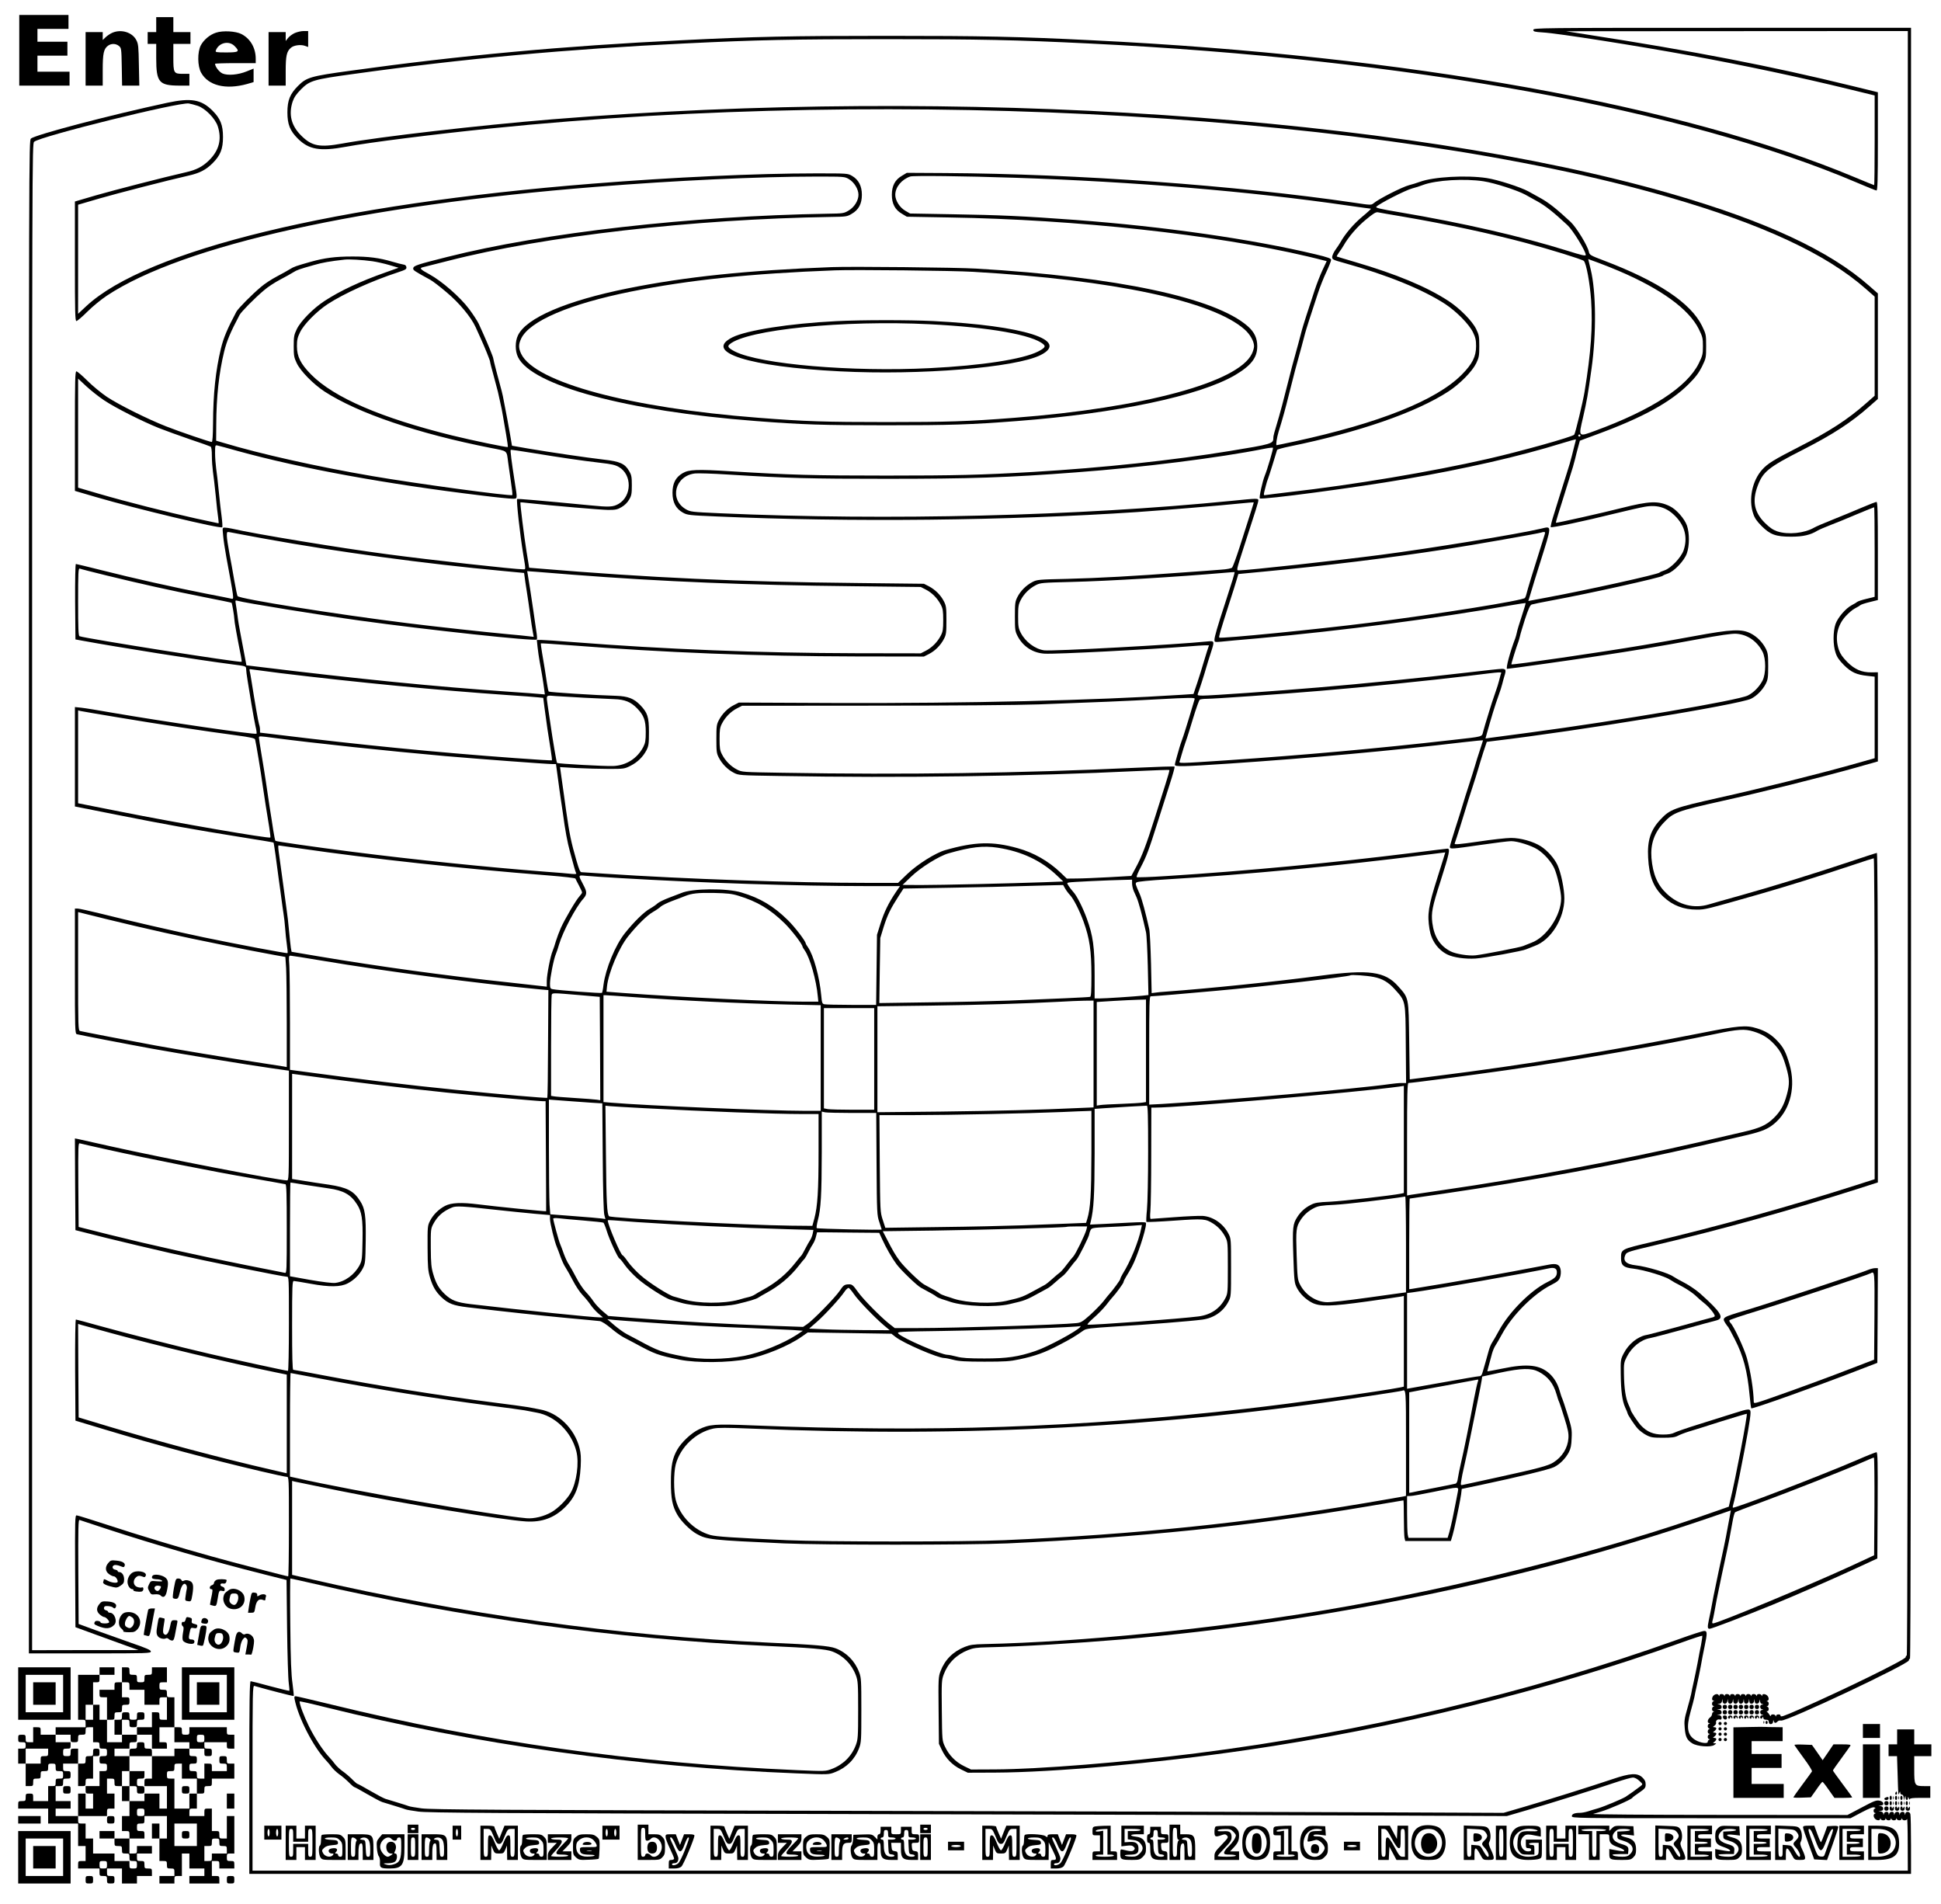
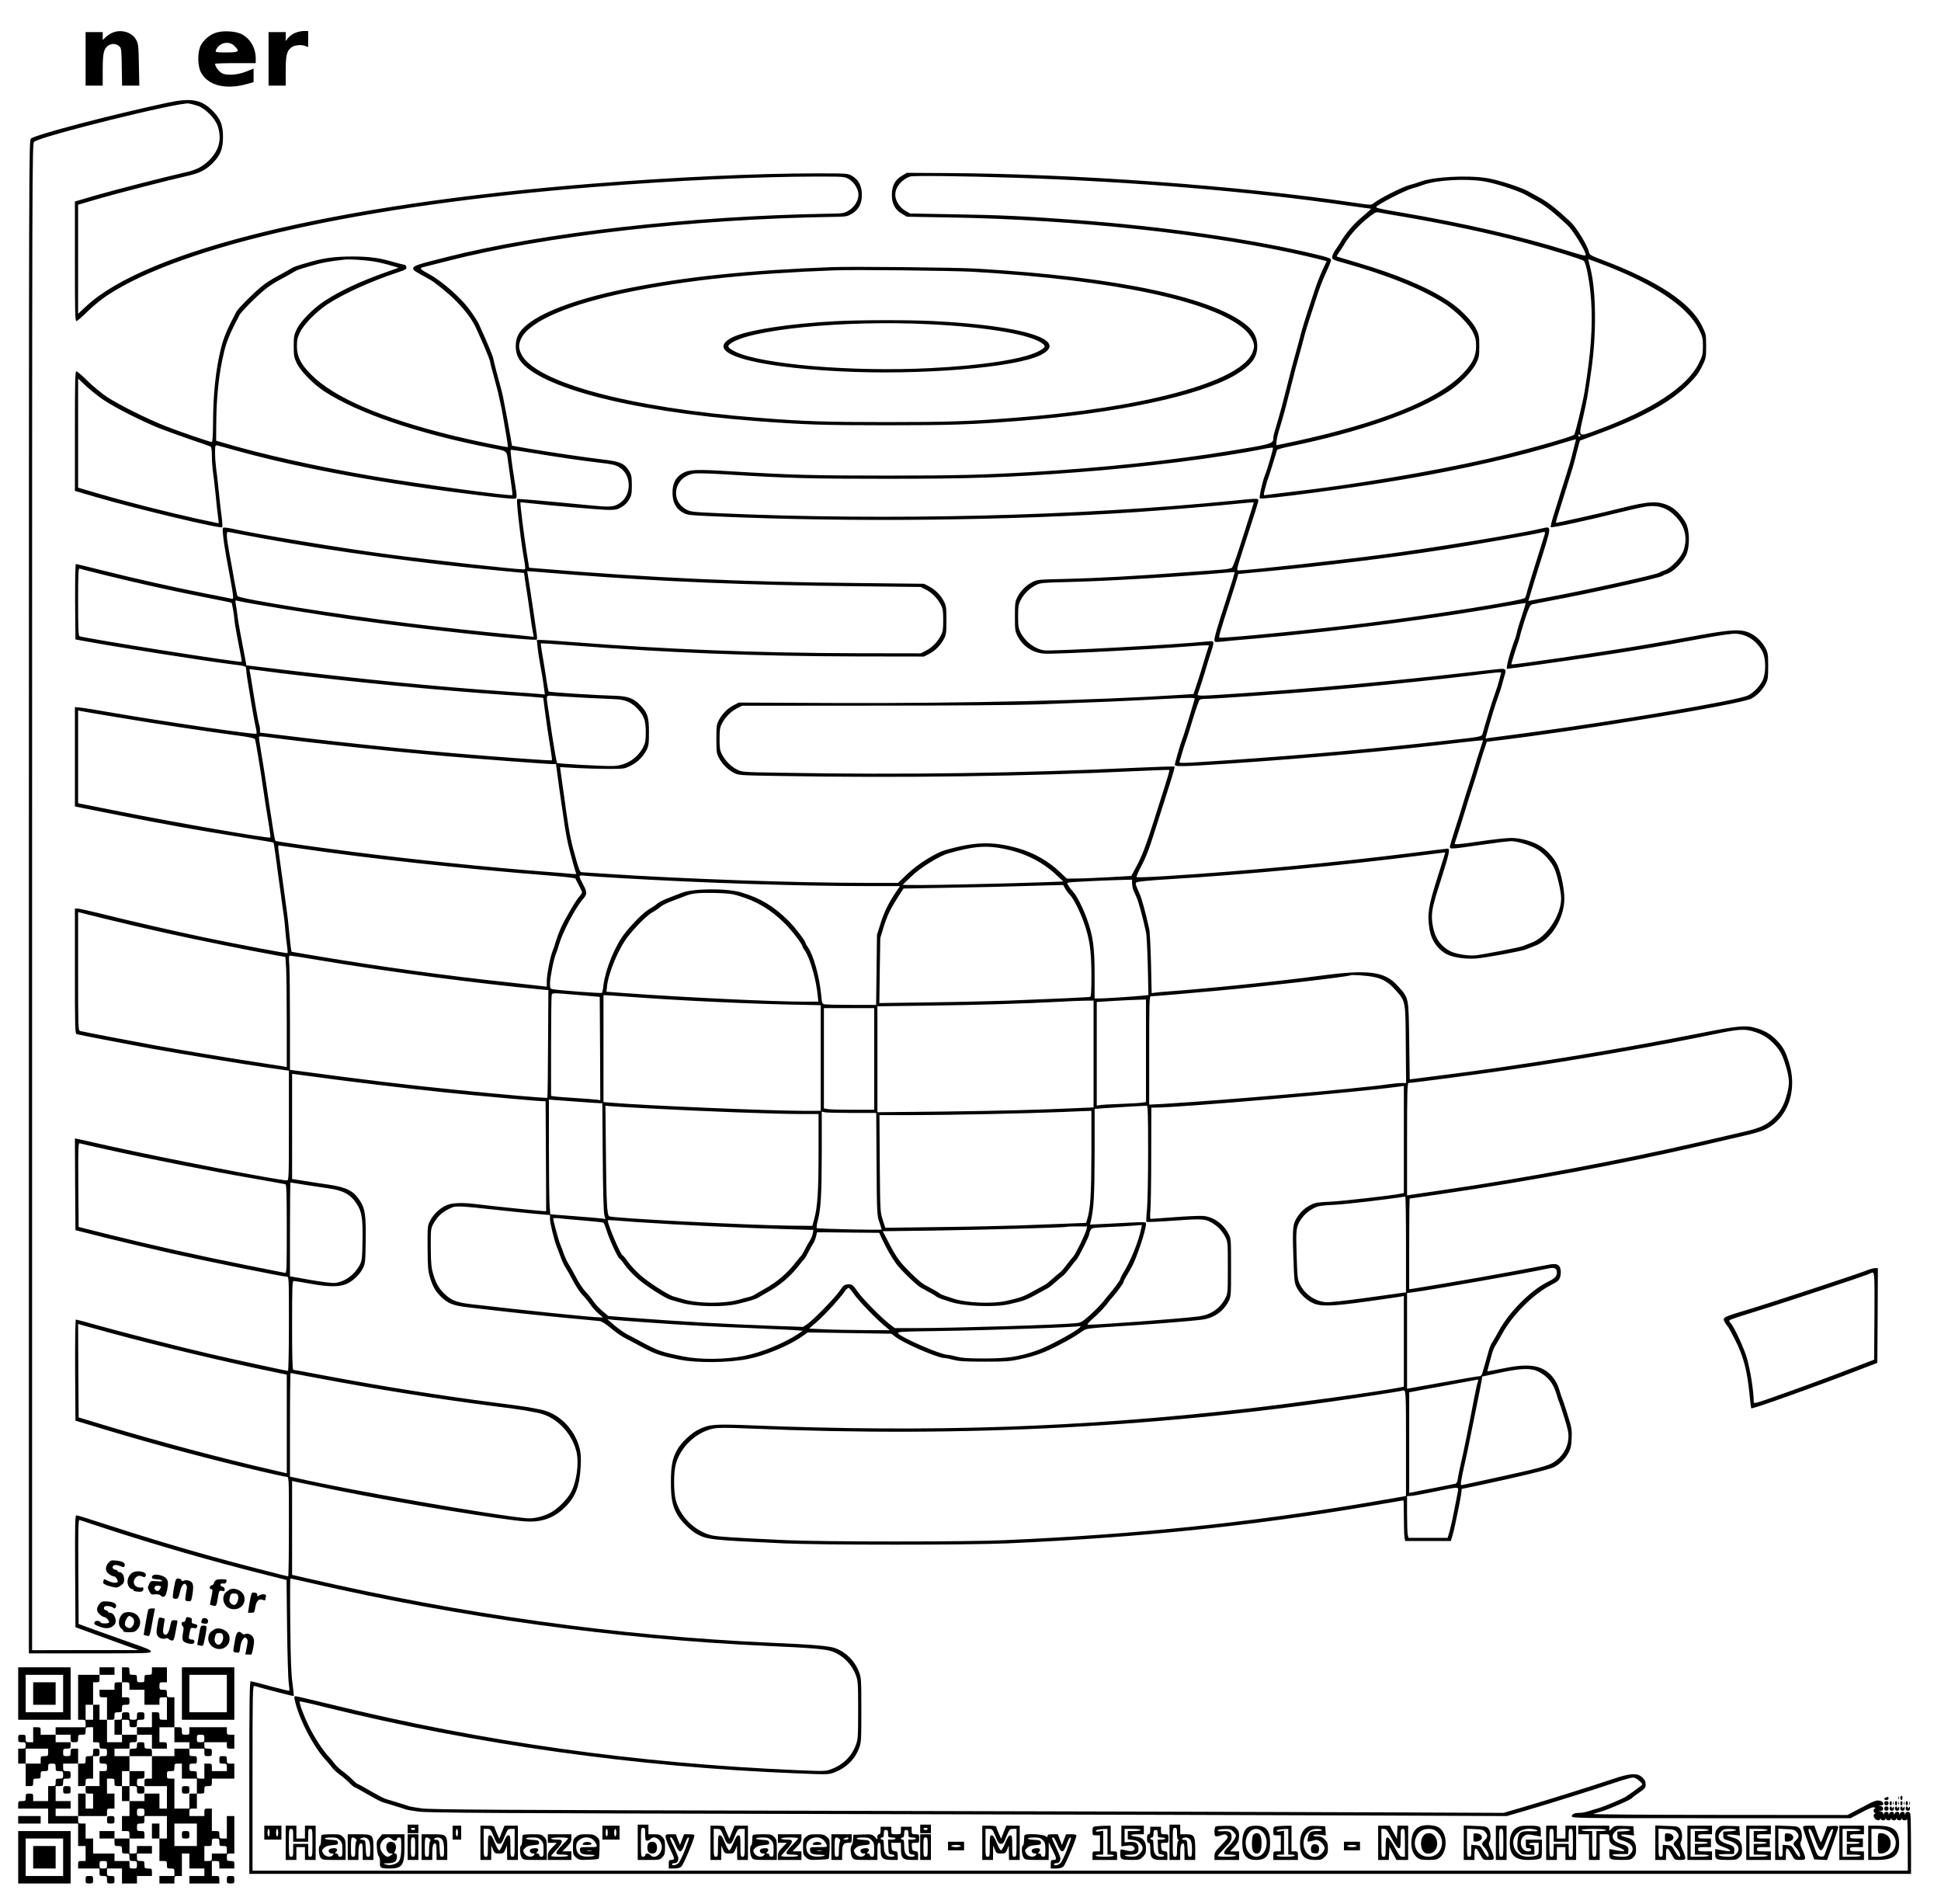
<svg xmlns="http://www.w3.org/2000/svg" version="1.0" width="2418.667" height="2372" viewBox="0 0 1814 1779">
-   <path d="M18 47v33h47V67H35V52h28V39H35V27h29V14H18v33zM146 23v7h-8v11h8v13.5c0 22.3 2.6 25.4 21.3 25.5h9.7V69h-5.9c-8.8 0-9.1-.6-9.1-15.6V41h16V30h-16V16h-16v7zM1433 27.9c0 1.6 1.1 1.9 8.8 2.4 14.2.8 87.2 12.3 138.6 21.7 51.3 9.4 101.1 20 148.7 31.6l22.9 5.6v41.9c0 23.1-.2 41.9-.5 41.9-.2 0-8.5-3.3-18.2-7.4C1572.1 98.1 1315 51.9 1020 37.6c-68-3.4-101.5-4.1-191.5-4.1S705 34.2 637 37.6c-110 5.3-206.8 14.2-309.5 28.5-37.4 5.1-41 6.2-49 14.2-7.5 7.5-9.9 13.5-9.9 24.7s2.4 17.2 9.8 24.6c10.3 10.2 20.6 12 44.6 7.6 21.7-4.1 83.3-11.8 136-17.2 384.3-39.1 834.6-12.7 1101 64.4 87.4 25.3 146.9 53 183.8 85.6l8.2 7.2v92.6l-8.2 7.2c-16.7 14.8-34.1 26.1-62 40.3-24.2 12.4-29.6 15.7-34.8 21.4-9.4 10.3-13.1 27.9-8.5 41.3 1.3 4.1 3.4 7.1 7.9 11.6 8 8 13.2 9.9 27.6 9.9 10.9 0 18-1.6 24.5-5.6 1.7-1 7.1-3.3 12-5.2 5-1.9 16.1-6.4 24.7-10.1 8.7-3.6 16-6.6 16.3-6.6.3 0 .5 18.8.5 41.8v41.9l-7.7 1.9c-4.2 1-8.1 2.3-8.7 2.9-.6.5-2.8 1.9-5 3-5.6 2.9-13.1 11.6-15.2 17.7-2.4 7.1-2.4 19.6.1 26.8 1.3 4.1 3.4 7.1 7.9 11.6 6.8 6.7 11.7 8.9 22.2 10l6.4.7v76.2l-22.7 6.4c-31.2 8.7-86.7 22.6-122.6 30.5-42.4 9.5-45.9 10.8-54.9 20.4-9.2 9.8-12.4 19.6-11.5 35.7.9 17.5 5 27.9 14.5 36.7 8.5 7.9 18.6 11.8 31 11.8 7.8 0 8.9-.3 57.7-14.2 24.6-7 60.1-18.1 87.5-27.3 10.7-3.6 19.8-6.5 20.2-6.5.4 0 .8 67.5.8 150v149.9l-18.7 6c-61.7 19.7-127.8 38.1-188.8 52.5-30.2 7.1-29.5 6.7-29.5 15.7 0 6.3 2.5 8.4 11 9.3 9.9 1.1 30 7.1 34.7 10.4 1.6 1.1 6.5 3.9 11.1 6.2 4.5 2.4 10.1 6.2 12.5 8.4 2.3 2.3 6.2 5.6 8.6 7.5 4.7 3.7 10.4 10.9 9.6 12.1-.3.4-1.5 1-2.7 1.2-1.3.3-14.7 3.9-29.8 8.1-15.1 4.1-29.1 7.8-31 8.1-8.5 1.5-17 8.4-21.6 17.4-2.8 5.5-2.9 6.2-2.7 19.2.2 16.1 1.4 25.1 4.2 31.3 1.2 2.5 2.1 4.8 2.1 5.1 0 1.4 6.7 11.5 9.7 14.7 1.9 2 5.5 4.7 8.1 6 4.1 2.1 6.1 2.4 15.2 2.4 8.2 0 11.3-.4 14-1.8 1.9-1 6.4-2.8 10-3.9 3.6-1 17.2-5.3 30.3-9.5 13.1-4.1 24-7.3 24.2-7.2.9 1-10.6 61.3-15.6 81.6l-1.2 5.2-11.1 3.9c-106.2 37.7-242.2 72.1-368.1 93.1-102.5 17.1-225.9 29.4-316.5 31.4-10.2.2-13.5.7-18.3 2.6-10.9 4.3-18.7 12.1-22.7 22.7-2 5.4-2.1 7.1-1.8 36.8l.3 31.1 2.7 5.7c3.7 7.9 9.8 14.2 17.7 18.1l6.6 3.2 25.5-.1c54.8-.2 150-8.7 234.5-21 137.3-19.9 282.4-55.7 406.4-100.3 10.7-3.9 19.7-6.8 20-6.6.2.3-.3 4-1.1 8.3-.9 4.2-2.4 12-3.3 17.2-1 5.2-2.6 13.1-3.6 17.5s-2.1 9.6-2.4 11.5c-.4 1.9-2 8.2-3.7 14-2.6 9.1-2.9 11.5-2.3 17.9.7 8.2 2.1 11.1 7.1 14.2 4.7 2.9 17.2 3.8 20.5 1.5 2.2-1.5 2.2-1.6.4-1.6-1.9-.1-1.9-.1-.2-1.4.9-.7 1.7-1.8 1.7-2.5 0-.6-.8-1.1-1.7-1.1-1.7-.1-1.7-.1 0-1.4.9-.7 1.7-1.8 1.7-2.5 0-.6-.8-1.1-1.7-1.1-1.7-.1-1.7-.1 0-1.4.9-.7 1.7-1.8 1.7-2.5 0-.6-.8-1.1-1.7-1.1-1.7-.1-1.7-.2.1-1.5 1-.7 1.6-2 1.4-2.7-.6-1.8 1.3-3.6 3.4-3 1.3.3 1.8-.1 1.8-1.6 0-1.3-.8-2.2-2.2-2.5l-2.3-.4 2.3-.2c1.5-.1 2.2-.7 2.2-2 0-1.2-.8-2.1-2.2-2.4l-2.3-.4 2.3-.2c1.5-.1 2.2-.7 2.2-2 0-1.2-.8-2.1-2.2-2.4-2.3-.4-2.3-.4-.1-.6 1.4-.1 2.3-.9 2.6-2.3l.4-2.3.2 2.2c.1 3.1 3.8 3.1 4.4.1l.4-2.3.2 2.2c.1 3.1 3.8 3.1 4.4.1l.4-2.3.2 2.2c.1 3.1 3.8 3.1 4.4.1l.4-2.3.2 2.2c.1 3.1 3.8 3.1 4.4.1l.4-2.3.2 2.2c.1 3.1 3.8 3.1 4.4.1l.4-2.3.2 2.2c.1 1.6.7 2.3 2 2.3 1.2 0 2.1-.8 2.4-2.3l.4-2.2.2 2.2c.1 1.6.7 2.3 2 2.3 1.2 0 2.1-.8 2.4-2.3.4-2.2.4-2.2.6 0 0 1.2.9 2.4 1.9 2.6 1.6.4 1.6.5 0 .6-1.1.1-1.8.9-1.8 2s.8 2.2 1.8 2.4c1.6.4 1.6.5 0 .6-1.1.1-1.8.9-1.8 2s.8 2.2 1.8 2.4c1.6.4 1.6.5 0 .6-1 0-1.8.8-1.8 1.6 0 1.8 1.6 2 2.3.2.3-.7.6-.5.6.5.1 1.2.9 1.8 2.6 1.8 1.8 0 2.5.5 2.5 2 0 3 4 2.7 4.1-.3.1-1.6.2-1.8.6-.5.5 2.1 1.8 2.3 3.5.5.6-.8 2.1-1.2 3.3-.9 5.2 1 119.5-52.9 119.5-56.3 0-.8.5-1.5 1-1.5.7 0 1-254.7 1-762V26h-176.5c-171.4 0-176.5.1-176.5 1.9zM1783 788c0 505.3-.3 759-1 759-.5 0-1 .7-1 1.5 0 2.2-56.1 29.7-99.6 48.9-15.4 6.7-17.4 7.4-17.4 5.6 0-1.5-4-1.2-4.1.2 0 1-.2 1-.6 0-.6-1.6-4.3-1.6-4.3 0 0 .7-.6.4-1.2-.7s-1.6-2.3-2.2-2.7c-.8-.5-.7-.8.2-.8.6 0 1.2-.9 1.2-2s-.6-2-1.2-2.1c-1 0-1-.2 0-.6.6-.2 1.2-1.3 1.2-2.4 0-1-.6-1.9-1.2-2-1 0-1-.2 0-.6 1.6-.6 1.5-3.1-.2-4.9-1.8-1.7-4.6-1.8-4.7-.2 0 1-.2 1-.6 0-.6-1.6-4.3-1.6-4.4 0 0 1-.2 1-.6 0-.6-1.6-4.3-1.6-4.4 0 0 1-.2 1-.6 0-.6-1.6-4.3-1.6-4.4 0 0 1-.2 1-.6 0-.6-1.6-4.3-1.6-4.4 0 0 1-.2 1-.6 0-.6-1.6-4.3-1.6-4.4 0 0 1-.2 1-.6 0-.6-1.6-4.3-1.6-4.4 0 0 1-.2 1-.6 0-.6-1.6-4.3-1.6-4.4 0 0 1-.2 1-.6 0-.6-1.6-4.3-1.6-4.4 0 0 1-.2 1-.6 0-.6-1.6-3.1-1.5-4.9.2-1.7 1.8-1.8 4.6-.1 4.7 1 0 1 .2 0 .6-.7.2-1.3 1.3-1.3 2.4 0 1 .6 1.9 1.3 2 1 0 1 .2 0 .6-.7.2-1.3 1.3-1.3 2.4 0 1 .6 1.9 1.3 2 .9 0 .9.2 0 .6-.7.2-1.3 1.2-1.3 2.2 0 .9-.9 2.3-2 3.1-2.2 1.6-2.7 5-.7 5.1 1 0 1 .2 0 .6-.7.2-1.3 1.3-1.3 2.4 0 1 .6 1.9 1.3 2 .9 0 .9.2 0 .6-1.7.6-1.7 4.3 0 4.4 1 0 1 .2 0 .6-.7.2-1.3 1.3-1.3 2.4 0 1 .6 1.9 1.3 2 1 0 1 .2 0 .6-.7.2-1.3 1.1-1.3 2 0 2-7.2.9-11.6-1.8-7.4-4.5-8.6-11.6-4.5-26.2 1.6-5.6 3.2-11.8 3.6-13.7.3-1.9 1.4-7.1 2.4-11.5s2.6-12.3 3.6-17.5c.9-5.2 2.5-13.7 3.6-18.7 2.6-12.4 2.5-14.3-.4-14.3-1.3 0-12.2 3.5-24.3 7.9-139.7 50.1-295.9 87-450.9 106.5-66.6 8.4-146.4 14.8-187.5 15l-22.5.1-6.6-3.2c-7.9-3.9-14-10.2-17.7-18.1-2.7-5.7-2.7-5.7-3-33.8-.3-26.6-.2-28.4 1.8-33.8 4-10.6 11.8-18.4 22.7-22.7 4.8-1.9 8.1-2.4 18.3-2.6 31.6-.7 82.1-3.7 125-7.3 189.2-16.2 377.8-55.1 548-113.2l21.6-7.4-1.3 7.1c-3 16.2-4.3 23.2-5.2 27-2 8.8-8.2 38.5-9.7 46-2.1 11.3-3.2 17.3-4.4 22.5-1.4 6.7-1.2 8 .8 8 1.8 0 30.7-11 58.7-22.4 20.1-8.2 57-24.3 79-34.5l19-8.8.3-49.6c.2-40.3 0-49.7-1.1-49.7-.7 0-8.6 3.1-17.5 7-34.1 14.7-115.6 46-116.7 44.8-.3-.2 0-2 .6-3.9 1.1-4 1.6-6.1 5.8-26.9 6.7-33.6 10.1-52.8 10.1-57.9 0-4.1-1.4-4-15.5.5-6 1.9-20.2 6.3-31.5 9.9-11.3 3.5-22.1 7.2-24 8.2-2.5 1.3-5.7 1.8-11 1.8-8.7 0-14.7-2.5-20.3-8.4-3-3.2-9.7-13.3-9.7-14.7 0-.3-.9-2.6-2.1-5.1-2.6-5.8-4-14.8-4.2-28.3-.2-9.8 0-10.9 2.7-16.2 4.6-9 13.1-15.9 21.6-17.4 1.9-.3 15.9-4 31-8.1 15.1-4.2 29.2-8 31.3-8.5 7.5-2.1 4.2-7.6-15.3-25-3.5-3.1-10-7.6-14.4-9.9-4.5-2.3-9.3-5-10.9-6.1-4.7-3.3-24.8-9.3-34.7-10.4-9.5-1-12.8-4.4-9.7-10.3 1.1-2.1 4-3 28.2-8.7 61-14.4 127.1-32.8 188.8-52.5l18.7-6V951c0-89.3-.4-154-.9-154s-11.6 3.6-24.7 8c-31.5 10.6-72.2 23.2-101.9 31.5-13.2 3.7-26.9 7.5-30.4 8.6-13.9 4.2-28.1.6-39.3-9.9-8.8-8.2-13.1-18.3-14.4-33.4-1-13.1 2.6-23.6 11.4-33 9-9.6 12.5-10.9 54.9-20.4 35.9-7.9 91.4-21.8 122.6-30.5l22.7-6.4V628.2l-5.8.1c-9.3.1-15.8-2.7-22.8-9.7-4.5-4.6-6.5-7.5-7.9-11.5-3.8-11.5-1.5-22.7 6.5-31.4 2.7-2.9 6.5-6.2 8.6-7.2 2.2-1.1 4.4-2.5 5-3 .6-.6 4.5-1.9 8.7-2.9l7.7-1.9v-45.9c0-37-.3-45.8-1.3-45.8-.7 0-7.1 2.5-14.1 5.5s-19.1 8-26.9 11.1c-7.8 3.1-15.5 6.4-17.2 7.4-9.1 5.3-24.3 6.9-34.6 3.5-4-1.4-6.9-3.4-11.5-7.9-10-10-12-20.4-6.8-34.4 5-13.4 9.8-17.4 42.2-33.9 27.9-14.2 45.3-25.5 62-40.3l8.2-7.2v-98.6l-8.2-7.2c-36.9-32.6-96.4-60.3-183.8-85.6-252.2-73-668.2-100.8-1047-69.9-67.5 5.5-161.3 16.3-196 22.6-21.4 3.9-28.6 2.5-38.6-7.5-9.3-9.3-11.8-19.7-7.9-31.7 1.4-4 3.4-7 8-11.6 8-8 11.6-9.1 49-14.2C433.2 54.8 530 45.9 640 40.6c67.3-3.3 101.6-4 188.5-4s121.2.7 188.5 4c298.4 14.5 558.6 61.7 719 130.3 9.1 3.9 17 7.1 17.7 7.1 1 0 1.3-9.6 1.3-45.9V86.2l-22.9-5.6C1655 61.7 1583.8 47.9 1482 32.1l-18.5-2.9 159.8-.1L1783 29v759zm-31.2 619.7l-.3 45.6-21.5 10c-38.9 17.9-124.9 53.7-129.1 53.7-.7 0-.9-.8-.5-2.3.4-1.2 1.1-4.5 1.6-7.2.5-2.8 1.6-8.6 2.4-13 1.5-7.5 7.7-37.2 9.7-46 .9-3.8 2.3-11.2 5.2-27.3.7-4 1.7-7.6 2.3-8.1.5-.4 11.7-4.7 24.9-9.5 25.8-9.5 73.8-28.4 92.5-36.5 6.3-2.8 11.8-5.1 12.3-5.1.4 0 .6 20.6.5 45.7z" />
  <path d="M1746 1186.6c-6 2.7-94.5 31.9-115.2 38-21.4 6.4-21.7 6.5-18.1 12.2 1 1.5 2 2.9 2.4 3.2.3.3 3.1 5.4 6.2 11.5 8 15.5 11.7 29.5 13.8 52 .6 6.6 1.3 12.2 1.6 12.5.8.9 61.2-20.6 97.8-34.8l20-7.7.3-44.3.2-44.2h-2.7c-1.6.1-4.4.8-6.3 1.6zm5.8 43.1l-.3 40.8-20 7.7c-22.1 8.6-52.7 19.8-76.7 28.2-15.3 5.3-15.8 5.4-15.8 3.3-.2-10.6-2.9-27.9-6.4-40.7-2.5-8.9-12.1-29.6-15.3-32.8-.8-.8-1.2-1.9-1.1-2.4.2-.6 11.4-4.3 24.8-8.4 24.9-7.6 104.3-33.9 107-35.5 4.1-2.3 4-2.6 3.8 39.8zM105 30.6c-1.9.8-4.7 2.7-6.2 4.1L96 37.4V30H80v50h16V65.5c0-15.7.9-19.9 5.1-22.9 3.1-2.1 7.1-2 10 .3 2.3 1.9 2.4 2.4 2.7 19.5l.3 17.6h16.1l-.4-19.3c-.3-17-.5-19.7-2.4-23.2-3.7-7.3-14.1-10.5-22.4-6.9zM202 30.5c-5.8 1.8-11.5 6.6-14.3 11.8-3.3 6.3-3.2 19.5.3 25.7 6.8 12.1 23 16 42.9 10.5l6.1-1.8V64.1l-6.2 2.5c-8.2 3.4-18.2 4.2-23 2-3.1-1.5-6.8-6.4-6.8-9 0-.3 8.6-.6 19-.6h19v-4.1c0-10.1-5-18.8-13.4-23.1-5.3-2.7-17.2-3.4-23.6-1.3zm17.1 12.4c5.3 5.3 4.3 6.1-7.6 6.1-9.5 0-10.4-.2-9.8-1.8 2.6-7.2 12-9.6 17.4-4.3zM275.4 30.9c-2.2 1-5 3.1-6.2 4.6l-2.2 2.8V30h-16v50h16V66.5c0-14.3.9-18.4 4.8-21.8 2.6-2.4 9.1-3.3 13.1-1.9l3.1 1.1V29h-4.2c-2.4 0-6.1.9-8.4 1.9z" />
  <path d="M156.5 96C103 107.5 33 125.9 28.9 129.5c-1.9 1.8-1.9 9.1-1.9 708.7V1545h57c53.6 0 57-.1 57-1.8 0-1.3-4-3.1-18.3-8-10-3.5-25.2-8.9-33.7-12l-15.5-5.7-.3-48.9c-.2-40.9 0-48.7 1.1-48.3.8.3 11.9 4 24.8 8.2 46.4 15.2 99.9 30.6 147.6 42.6l21.1 5.3.5 45.1c.3 24.7 1 47.9 1.6 51.5.5 3.6.7 6.7.5 6.9-.2.3-8.2-1.7-17.7-4.2-9.4-2.6-17.8-4.7-18.4-4.7-1 0-1.3 18.7-1.3 90v90h1553v-26.8c0-14.7-.3-27.7-.6-29-.7-2.6-4.1-3-4.7-.5-.4 1.7-.5 1.7-.6 0-.1-1-.9-1.7-2-1.7s-2.2.8-2.4 1.7c-.4 1.7-.5 1.7-.6 0-.1-1-.9-1.7-2-1.7s-2.2.8-2.4 1.7c-.4 1.7-.5 1.7-.6 0-.1-1-.9-1.7-2-1.7s-2.2.8-2.4 1.7c-.4 1.7-.5 1.7-.6 0-.1-1-.9-1.7-2-1.7s-2.2.8-2.4 1.7c-.4 1.6-.5 1.6-.6.1 0-.9-1.1-1.9-2.3-2.1l-2.3-.4 2.3-.2c1.5-.1 2.2-.7 2.2-2 0-1.2-.8-2.1-2.2-2.4l-2.3-.4 2.3-.2c3.8-.2 2.8-3.8-1.3-4.5-2.9-.6-5.2.3-16.6 6.4l-13.3 7-120-.1c-66.1 0-119-.4-117.6-.9 1.4-.4 4.5-1.3 7-2.1 8-2.3 28.5-11.3 29.5-12.9.3-.6 3.3-2.8 6.6-5 5.3-3.7 5.9-4.4 5.9-7.6 0-2.7-.8-4.3-3.1-6.5-4.7-4.4-11.1-4.1-27.9 1.6-19.8 6.7-60.7 19.5-82.6 25.9l-19.2 5.6-117.3-.5c-64.6-.3-289.7-.9-500.4-1.4-324.2-.7-384.6-1.1-393.5-2.3-5.8-.8-11.2-1.7-12-2.1-.8-.3-5.3-1.8-10-3.2-4.7-1.4-10-3-11.8-3.6-1.8-.6-8.2-4-14.2-7.5s-11.3-6.4-11.7-6.4c-.5 0-2.9-2-5.3-4.5-2.4-2.4-6.4-5.8-8.9-7.5-2.5-1.8-5.7-4.8-7.1-6.7-1.4-1.9-3.7-4.7-5.1-6.1-6-6.3-14-18.5-19.4-29.6-4.7-9.7-8.4-19.6-8.5-22.7 0-.4 10.7 2 23.8 5.3 140.2 34.8 292.1 56.1 440.7 61.9 29.9 1.2 30 1.2 35.8-1.1 10.7-4.1 18.7-12 22.6-22.5 2-5.2 2.1-7.6 2.1-35.5s-.1-30.3-2.1-35.5c-3.9-10.4-11.9-18.5-22.1-22.3-5.8-2.2-19.9-3.4-61.3-5.2-141.9-6.4-287.3-26.6-432.2-60.1l-14.3-3.3v-87.8l2.2.6c1.3.3 20.1 4.2 41.8 8.6 58.9 11.9 154.7 27.6 174.6 28.7 14.8.9 26.2-3.3 36.2-13 10.1-9.9 13.8-19.5 14.9-38.2.4-8.5.2-12.4-1.1-17.5-4.7-18.2-19.9-33-37.1-36-3.3-.6-8.2-1.5-11-2.1-2.7-.5-17.4-2.5-32.5-4.4-50.3-6.5-105.2-15.2-159.2-25.4-14.6-2.8-27.1-5.1-27.7-5.1-.8 0-1.1-12.5-1.1-41.5 0-37.4.2-41.5 1.6-41.5.9 0 8 1.2 15.8 2.6 17.5 3.2 27.9 3.1 34.6-.4 6-3.1 11.2-8.3 14.1-14 2.3-4.5 2.4-5.8 2.7-26 .3-23.2-.6-29.8-5.2-36.9-6-9.5-12.2-12.7-29.2-15.3-7.1-1-17.7-2.6-23.6-3.6l-10.8-1.7V1003.4l9.8 1.3c43.6 6 93.9 12 135.2 16.3 31.4 3.2 85.2 8 89.4 8h2.5l.3 51.3c.2 28.1.2 51.3.2 51.5-.2.4-47.7-4.4-63.4-6.4-16-2-25.1-1.6-31 1.4-6 3.1-11.2 8.3-14.1 14-2.3 4.5-2.4 5.4-2.3 25.2.1 18.2.4 21.3 2.3 27.9 2.6 8.5 5.3 13.1 10.7 18.3 6.4 6 11.1 7.8 24.6 9.4 37.2 4.4 66.4 7.5 91.8 9.9 15.7 1.4 29.9 2.8 31.6 3 1.8.3 6 3 10.2 6.5 3.9 3.4 9.3 7.2 11.9 8.6 2.7 1.4 7.5 4 10.8 5.7 18.6 10.1 21 11 42 15.3 15.6 3.1 45 2.9 63-.6 15.9-3 38.7-12.4 50.7-20.9l5.7-4 39.1.6 39.1.6 3.7 2.9c7.4 5.9 39.6 19.8 45.8 19.8 1.2 0 5.1.8 8.6 1.7 5 1.3 10.9 1.7 28.8 1.7 19.4 0 23.9-.3 32.8-2.2 14.7-3.1 23.9-6.4 37.1-13.4 10.6-5.5 14.8-8 22.8-13.6 2.4-1.7 6.2-2.2 30.3-3.7 29.1-1.7 70.3-5 80.7-6.4 10.8-1.5 19.6-7.6 24.4-16.9 2.4-4.6 2.4-5.2 2.4-31.7s0-27.1-2.4-31.7c-4.8-9.3-14.3-15.9-24-16.6-3.1-.2-15.1.3-26.7 1.2-11.6.9-21.5 1.6-22 1.6-.6 0-.7-2.9-.3-7.3.4-3.9.8-27.3.8-52l.1-44.7h3.3c23.4 0 189.1-14.3 228-19.6l4.7-.7v100.1l-2.7.6c-9.1 1.8-54 6.9-65.8 7.5-11.9.5-14.7 1-18.5 3-5.4 2.7-9.4 6.4-12.5 11.2-4.3 6.7-4.7 9.7-3.8 36.4.8 23.5 1 25.3 3.2 29.7 2.9 5.7 8.1 10.8 14.1 14 7.5 3.9 17.7 3.7 52-1.1 16.2-2.3 30.5-4.3 31.7-4.6l2.3-.5V1295.7l-3 .7c-19.3 3.8-99.5 14.9-144.5 20-155.9 17.6-294.2 22.2-462.2 15.5-34.4-1.4-39.4-1-49.2 3.8-7 3.3-16.2 12-20.1 18.8-4.6 8-6 15.2-6 30.5s1.4 22.5 6 30.4c3.5 6.1 11.8 14.4 18 17.9 9.5 5.4 13.7 5.8 81.5 8.9 35.9 1.6 172.5 1.6 209 0 123.3-5.5 227.7-16.2 337.4-34.7 17.8-3 32.5-5.5 32.7-5.5.2 0 .4 7.1.4 15.9 0 8.7.3 17.3.6 19l.7 3.1h42.6l1.6-5.3c.8-2.9 2.2-8.6 3-12.7.8-4.1 2.1-10.4 2.9-14 .7-3.6 1.7-8.8 2.1-11.6l.6-5.1 17.7-3.7c35.3-7.5 64.3-14.5 68.6-16.7 5.5-2.7 10.7-8 13.8-13.9 1.8-3.5 2.4-6.5 2.6-13.2.4-7.8 0-9.8-3.8-22-2.3-7.3-4.5-14-4.9-14.8-.5-.8-1.6-4.2-2.5-7.4-1.9-6.6-5-11.8-9.2-15.8-9.2-8.5-21-9.8-44.1-5-7.9 1.6-14.3 2.8-14.3 2.6 0-.3.9-3.7 4.4-16.6.7-2.5 2.1-5.9 3.2-7.5 1-1.5 3.9-6.5 6.4-11.1 9.6-17.5 29.3-37.2 45.5-45.4 6.2-3.2 7.5-4.3 8.5-7.3.7-2 .9-5.2.5-7.1-.9-4.9-3.8-6.1-11.3-4.6-49.6 9.5-82.8 15.3-127.9 22.6l-2.3.3v-42.3c0-23.3.2-42.4.5-42.4.2 0 14.5-2.1 31.7-4.6 80.3-11.7 167.5-27.9 241.3-45 15.4-3.6 33.8-7.9 41-9.5 16-3.7 22-6.3 28.8-12.8 13.3-12.6 18-33.4 12.1-53.6-3.3-11.3-5.5-15.6-11.2-21.7-5.5-5.9-11.1-9.4-19.3-11.9-10.1-3.2-17.3-2.5-53 4.6-80.6 16-166.6 30-245.4 39.8l-26 3.3-.5-36.1c-.6-41.2-.2-39.6-10.5-51.1-12.1-13.6-27.1-15.7-72-9.7-39.4 5.3-107 12.2-143.5 14.8-4.7.3-9.9.8-11.6 1.1l-3.1.4-.6-27.7c-.4-15.3-1.1-29.8-1.7-32.3-3.3-15-6.8-27.9-8.8-32.5-4.3-9.8-4.3-9.8-3-11 .8-.7 11.6-1.8 29.9-2.9 70.7-4.2 164.1-13 237-22.4l21.6-2.7-1.5 5c-.9 2.7-3.5 11.1-5.8 18.5-8.6 27.1-9.7 34.3-7.4 48.4 1.7 10.5 7.8 19.1 16.6 23.5 5.6 2.8 16.7 4.4 26.4 3.8 8.3-.5 44.3-7.1 47.5-8.7 1.1-.5 4.6-1.9 7.8-3.1 15.2-5.5 27.7-25.6 27.7-44.4 0-8.7-3.1-23.9-6.4-31.1-2.9-6.3-9.4-13.6-15.6-17.6-7.1-4.5-18.8-7.8-27.8-7.8-4.2 0-18 1.5-30.5 3.4-18.7 2.7-22.7 3-22.2 1.8 1.1-2.9 8.4-25.9 10.5-33.2 1.2-4.1 3.9-12.7 6-19 2.1-6.3 4.5-14.2 5.5-17.5.9-3.3 3.1-10.3 4.8-15.7l3.2-9.6 5.5-.7c81-9.6 230.6-34.2 241.5-39.6 5.4-2.7 10.6-8 13.7-13.9 2-4 2.3-5.9 2.3-16.5s-.3-12.5-2.3-16.5c-3.1-6-8.3-11.2-14-14.1-8.6-4.4-17.9-3.9-52.7 2.5-16.5 3-38.1 6.9-48 8.5-39.9 6.7-122.3 18.7-123 17.9-.3-.3 4.8-16.7 6.6-21.3.4-1.1 1-3.4 1.4-5 .3-1.7 2.5-8.8 4.7-15.9 3.2-9.7 4.7-13 6.2-13.7 1.2-.4 9.8-2.2 19.1-3.9 34.3-6.3 102.4-21.4 103.5-23 .3-.4 2.3-1.3 4.5-2 6.1-2 15.7-12.1 18-19 2.5-7.2 2.5-18.7.1-25.8-2.2-6.4-9.9-15.2-15.9-18.1-10.8-5.3-19.2-5-45.2 1.6-18.5 4.7-60.9 14.2-61.4 13.8-.1-.2.8-3.9 2.2-8.2 1.4-4.3 3.5-11.2 4.8-15.3 1.2-4.1 3.9-12.7 5.9-19 2.1-6.3 4.3-14 5-17 .7-3 2-8.1 2.9-11.3l1.6-5.9 17-6.3c41.8-15.4 67.6-29.6 84.6-46.5 6.6-6.6 9.4-10.3 12.5-16.4 3.8-7.9 3.9-8.2 3.9-19.1 0-10.9-.1-11.2-3.9-19.1-10.6-21.4-41-41.7-91.6-60.9-12.7-4.8-13.5-5.3-14.1-8.2-1.1-5.7-11.7-22.9-17-27.9-13.1-12.2-20.7-18.2-28.4-22.4-3.3-1.8-8.3-4.6-11-6.1-7.3-4-28.6-10.9-39-12.5-18.9-2.9-49.8-1.2-62.5 3.5-3 1.1-7.5 2.5-10 3.1-6.6 1.7-29 13.1-33.5 17.1-1.9 1.6-2.8 1.6-18-.7-109.8-16.1-259.1-27-382.5-27.7l-35.5-.2-4.5 2.7c-6.5 3.7-9.5 9.4-9.5 17.8s3 14.1 9.5 17.8l4.5 2.7 39.5.7c118.9 1.9 248.3 16 335 36.4 5.8 1.4 12.2 2.9 14.2 3.5l3.7.9-3.9 8.3c-2.1 4.5-5.4 12.9-7.3 18.7-5.4 16.1-11.5 35.3-12 37.5-.5 2.3-5.5 20.6-9.2 34-1.3 4.9-4 15.5-6 23.5s-4.7 18.3-6.1 23c-4.8 16.1-5.4 18.2-5.4 20.4 0 5.2-1.4 5.6-40.5 12-53.1 8.7-118.2 15.7-184 19.6-48.4 2.8-72.7 3.4-137 3.4-67.6 0-90-.6-145.5-4-31.6-2-39.2-1.7-45.1 1.8-6.5 3.8-9.4 9.5-9.4 18.3s3.1 14.8 9.7 18.5c4.1 2.3 5.6 2.5 31.8 3.6 124.2 5.5 273.2 3.9 392.5-4.1 26.3-1.8 77.9-6.1 96-8 7.2-.7 13.1-1.2 13.2-1.1.2.1-1.3 4.8-13.2 41.9-3.1 9.7-6.3 18.3-7 19.1-.8.7-5 1.6-10.2 1.9-4.8.4-20.7 1.6-35.3 2.6-45.8 3.4-79.5 5.3-108.5 6-26.7.6-28.2.7-32.5 2.9-6 3.1-11.2 8.3-14.1 14-2.2 4.3-2.4 5.9-2.4 18.2 0 12.3.2 13.9 2.4 18.2 5.1 9.9 14.4 16 25.4 16.6 10.4.6 98.6-3.9 134.7-6.8 6.3-.5 13.2-1 15.2-1h3.7l-1.9 5.7c-1 3.2-2.6 8.5-3.6 11.8-.9 3.3-3.3 10.9-5.3 17l-3.7 11-10.4.7c-82 5.3-201.5 8.1-324 7.7l-90.5-.4-4.7 2.4c-5.7 2.9-10.9 8.1-14 14.1-2.1 4-2.3 5.8-2.3 17.5s.2 13.5 2.3 17.5c3.1 6 8.3 11.2 14 14.1 4.6 2.4 5.2 2.4 42.2 3 114.9 2 233.8.3 334.9-4.6 16.2-.8 29.7-1.2 30-1 .2.3-1.4 6.2-3.7 13.3-2.2 7-6.8 21.5-10.2 32.2-7.6 24.1-11.8 35.2-17.4 45.5l-4.3 8-20.9 1.2c-11.5.6-25.1 1.2-30.1 1.2l-9.3.1-5.7-5.5c-11.4-10.9-25.3-18.8-40.1-22.9-23.6-6.6-40.1-6.1-67.8 1.8-9 2.5-26 13.2-35.5 22.3l-8.6 8.3h-28.4c-67.5 0-172.3-3.7-244.4-8.5-12.1-.8-22.5-1.5-23.1-1.5-1.2 0-2.2-2.4-4.7-11-5-17.2-6.5-24.6-9.7-47-.6-4.1-1.5-10.7-2-14.5-.6-3.9-1.6-11.2-2.3-16.3l-1.3-9.4 15.5.9c8.6.4 22.1.8 30.1.8 14 0 14.7-.1 20.2-2.9 6.6-3.3 11.7-8.3 15-14.6 2-4 2.3-5.9 2.3-17 0-14-1.3-18-8.1-25.1-6-6.2-11.5-8.3-22.4-8.7-18.5-.5-62.5-3.3-63.2-4-.3-.4-1.1-4.1-1.7-8.2-1.2-8.5-2.4-15.6-4.5-28-.8-4.7-1.3-8.6-1.1-8.8.2-.2 12.2.6 26.7 1.7 90.3 7 174 10.3 267.8 10.5l63.5.1 4.7-2.4c5.7-2.9 10.9-8.1 14-14.1 2.1-4 2.3-5.8 2.3-17.5s-.2-13.5-2.4-17.7c-2.9-5.7-8.1-10.9-14.1-14l-4.5-2.3-62-.7c-111.4-1.1-193.6-4.9-298.5-13.6l-8.5-.7-.6-4c-.4-2.2-1.2-7.2-1.8-11-2.2-13.6-6.2-45.5-5.7-46.1.1-.1 3.5.2 7.6.7 22.4 2.5 67.6 6.3 74.5 6.4 6.9 0 8.6-.4 12.5-2.7 2.8-1.6 5.5-4.3 7-7 2.2-3.7 2.5-5.5 2.5-13.3 0-7.8-.3-9.6-2.5-13.3-3.9-6.9-8.5-9-23.6-10.7-16.4-1.9-50.3-6.9-70.4-10.3l-15.5-2.7-1.7-10c-1-5.5-2.2-12.3-2.7-15-.6-2.8-1.7-9.1-2.7-14-.9-5-2-10.4-2.5-12-3.1-11.1-7.9-29.6-7.9-30.6 0-1.1-5-13.4-9.3-22.9-1.1-2.5-3-6.7-4.2-9.3-1.2-2.6-5.3-8.9-9.1-14-8.3-11.1-25.5-26.1-37.1-32.4-8.4-4.5-9.6-5.8-6.1-6.6 1.3-.3 12-3 23.8-6 89.5-23 228.3-38.9 357.5-41 14.2-.2 15.2-.3 19.5-2.9 6.5-3.7 9.5-9.4 9.5-17.8 0-8.2-3.1-14.1-9.1-17.6-4.1-2.4-4.2-2.4-34-2.4-55.4 0-133.4 3.6-208.4 9.6-239.7 19-417.2 62-473.5 114.6l-7.5 7V191.3l19.8-5.8c15.9-4.6 63.9-17 83.8-21.5 10.1-2.3 15.8-5.3 22-11.4 7.4-7.4 9.8-13.4 9.8-24.6 0-11.2-2.4-17.2-9.8-24.6-10.5-10.5-20-12.1-42.1-7.4zm28 2.8c7.1 2.2 16.5 11.7 19 19.1 3.9 12 1.4 22.4-7.9 31.7-6.2 6.1-11.9 9.1-22 11.4-19.9 4.5-67.9 16.9-83.8 21.5L70 188.3v55.8c0 47.6.2 55.9 1.4 55.9.8 0 5.4-3.9 10.3-8.8 4.8-4.8 13.1-11.6 18.3-15 71.1-47 238.6-84.3 457-101.6 73.4-5.9 153-9.6 205.4-9.6 26.6 0 27 0 31 2.4 4.9 2.9 8.9 9.4 8.9 14.6 0 5.4-3.9 11.7-9.3 14.8-4.3 2.6-5.3 2.7-19.5 2.9-127.7 2.1-265.6 17.7-355.5 40.4-28.3 7.1-31.4 8.2-31.8 10.5-.3 1.9.5 2.4 16 10.9 2.1 1.1 8.9 6.3 15 11.5 11.9 9.9 23.1 23.4 27.3 32.7 1.2 2.6 3.1 6.8 4.2 9.3 4.4 9.6 9.3 21.8 9.3 22.9 0 .7 1.5 6.7 3.4 13.4 1.8 6.7 3.6 13.3 3.9 14.7.3 1.4 1.3 5.6 2.1 9.5.9 3.8 2.1 9.7 2.6 13 .5 3.3 1.9 11.1 3 17.4 1.1 6.3 1.8 11.6 1.6 11.8-.6.6-33.4-6.2-52.1-10.8-66.3-16.4-110.2-35.3-131.6-56.8-9.9-10-13.4-16.9-13.4-26.6 0-5.7.5-8.1 2.9-13 3.7-7.6 15.4-19.4 25.8-26.3 15.4-10 41.3-21.7 65.6-29.7 7.3-2.4 8.3-3 8-4.9-.2-1.4-1.1-2.2-2.8-2.4-1.4-.2-6.1-1.4-10.5-2.7-11.8-3.5-22.3-4.9-37.5-4.8-15.5 0-25.6 1.3-38.5 4.9-14.1 4-15.8 4.6-19.5 6.9-1.9 1.2-7.4 4.3-12.2 6.8-4.8 2.5-11.6 6.9-15 9.9-8.8 7.4-21.3 20.1-22.9 23.1-8.5 16-12 24.4-14.4 34.2-5 20.7-7.3 42.6-7.4 70.2-.1 11.5-.5 17.3-1.2 17.3-1.8 0-30.3-9.7-42.7-14.6-16.9-6.6-44.2-20.2-55.2-27.5-5.2-3.5-13.5-10.3-18.3-15.1-4.9-4.9-9.5-8.8-10.3-8.8-1.2 0-1.4 8.3-1.4 55.9v55.8l19.8 5.8c37.3 10.9 116.3 29.8 117.9 28.2.3-.4.1-4.6-.5-9.4-.7-4.9-1.9-15.6-2.7-23.8-.8-8.3-1.9-18-2.5-21.8-.5-3.7-1-10.2-1-14.3 0-7.4.1-7.6 2.3-7.1 1.2.2 9.9 2.6 19.2 5.2 59.1 16.3 138.6 30.8 227.3 41.5 13.6 1.7 26.6 3 29 3 5 0 4.9 1 2.2-16-2.9-18.4-4.2-29.1-3.7-29.6.2-.3 9.8 1.1 21.3 3 24.3 4 44.6 7 62.8 9.1 10 1.1 13.8 2 17 3.9 12.4 7.2 12.2 27.1-.2 34.4-5.2 3-8.6 3.2-26.7 1.4-48.8-4.7-67.7-6.3-68.2-5.9-.9 1 2.6 32.8 5.7 51.7 2.5 15.2 2.5 14-.2 14-7.7 0-86.4-8.7-126.8-14.1-43.4-5.7-124.2-19-145.2-23.9-2.4-.5-5.4-1-6.7-1-2.3 0-2.3.1-1.6 7.2.3 4 1.7 13.1 3 20.3 7.2 38.8 7.3 39.5 5.1 39-1.2-.3-12.2-2.5-24.7-4.9-30-5.9-67.1-14.2-96.3-21.6-13.1-3.3-24.3-6-24.7-6-.5 0-.8 15.2-.7 35.2l.3 35.3 6.5 1.2c32.5 6 110.1 18.3 139.3 22 13.5 1.7 13.7 1.8 13.7 4.3 0 1.4.6 6.3 1.4 11 .8 4.7 2.4 14.6 3.6 22 1.2 7.4 2.9 16.5 3.7 20.3.9 3.7 1.4 7 1 7.3-1.2 1.2-86-11.2-134.8-19.6-12.9-2.3-26-4.4-29.1-4.7l-5.8-.6v92.9l38.8 7.7c45.2 9 73 14 115.6 20.8 17 2.7 31 5 31.2 5.2.2.1 1 5.4 1.9 11.7.8 6.3 2.2 16.4 3 22.5.9 6 2 14.6 2.6 19 .6 4.4 1.4 10.5 1.9 13.5s1.2 9.1 1.5 13.5c.3 4.4 1 11.3 1.6 15.3.6 4.1.9 7.6.6 7.8-.5.6-46.9-8.2-78.2-14.7-29.4-6.2-69.4-15.4-95.7-22-10.9-2.7-20.9-4.9-22.3-4.9H70v58.4c0 54.8.1 58.5 1.8 59 2.1.6 47.6 9.4 70.2 13.5 23.5 4.3 91.5 15.5 111.2 18.2l16.8 2.4v51.2c0 49.6-.1 51.3-1.9 51.3-7.8 0-115.9-20.9-164.1-31.7-16.2-3.6-30.5-6.8-31.8-7.1l-2.2-.4.2 42.8.3 42.9 29 7.3c16 3.9 43.1 10.4 60.4 14.3 33 7.4 104.6 21.9 108.1 21.9 2 0 2 .3 2 44 0 25.1-.4 44-.9 44-1.6 0-50.8-10.7-73.6-16-27.7-6.4-77.9-19.2-103.8-26.4-11-3.1-20.3-5.6-20.8-5.6s-.8 19.2-.7 47.2l.3 47.3 27.5 8.3c47.4 14.3 98.1 27.8 146.2 39.1 11.9 2.8 22.6 5.1 23.7 5.1 2.1 0 2.1.2 2.1 46.5 0 25.6-.3 46.5-.7 46.5-1.3 0-51.9-13.1-71.8-18.7-28.6-7.9-67.9-19.8-98.1-29.7-14.4-4.7-26.9-8.6-27.8-8.6-1.5 0-1.6 4.4-1.4 52.2l.3 52.3 18 6.6c9.9 3.6 23.2 8.4 29.5 10.7l11.5 4.1H79.8l-49.8.1V838.2c0-696.6 0-703.9 1.9-705.7 5.7-5.1 135.6-37.3 144.6-35.8 1.7.3 5.3 1.2 8 2.1zm764 67.3c110.4 3.6 219.9 12.7 311.4 26 11.2 1.6 20.8 2.9 21.3 2.9s-3.1 3.4-8.1 7.5c-8.1 6.8-16 16-20.5 24.1-.9 1.6-3 4.7-4.6 6.9-1.6 2.2-2.9 5.2-3 6.6 0 2.4.6 2.7 11.8 5.8 39.8 11.1 72.8 24.5 94 38.3 10.4 6.9 22.1 18.7 25.8 26.3 2.4 4.9 2.9 7.3 2.9 13 0 9.7-3.5 16.6-13.4 26.6-23.9 24-76.8 45.2-156.1 62.4-8.9 1.9-16.5 3.5-16.9 3.5-.9 0 .2-7 1.8-12.4 4.2-13.6 6.5-22.1 9.6-34.6 2-8 4.7-18.6 6-23.5 3.7-13.4 8.7-31.7 9.2-34 .5-2.2 6.5-21 12-37.5 1.9-5.8 5.4-14.7 7.9-19.9 2.4-5.1 4.4-10.2 4.4-11.2 0-1.4-2.6-2.4-14.7-5.3-59.6-14.2-141.3-25.9-224.3-32.1-48.9-3.6-70.9-4.6-115-5.3l-39.5-.7-4.3-2.5c-5.3-3-9.5-9.6-9.5-14.9 0-7.3 6-14.5 14.1-17.2 3-.9 50.4-.4 97.7 1.2zm438 3.3c10.4 1.6 31.7 8.5 39 12.5 2.7 1.5 7.7 4.3 11 6.1 7.7 4.2 15.3 10.2 28.4 22.4 5.1 4.7 17.1 24.3 17.1 27.8 0 1.2-3.6.4-17.2-3.9-44-13.7-97.4-25.9-157-36-17.5-2.9-22.4-4.1-21.6-5 2.3-2.8 27.3-15.6 33.8-17.3 2.5-.6 7-2 10-3.2 12.2-4.5 38.9-6.1 56.5-3.4zm-75 33.1c40.9 7 80.7 15.5 114.5 24.5 22.6 6 52.8 15.4 54.2 16.8 2.3 2.3 5.7 20.8 6.8 36.6 1.6 24.4-.1 49-6.1 85.6-1.6 9.8-8.7 39.2-9.7 40.2-2.2 2.2-50.4 15.7-81.2 22.7-52.2 11.9-124.6 24.1-185.5 31-9.9 1.2-19.3 2.3-20.9 2.6-3.1.5-3.1 1.2-.6-8.5.6-2.5 1.5-5.4 2-6.5.7-1.6 7.2-22.4 8.5-27 .1-.6 5.4-2 11.6-3.3 64.7-13.2 118.6-31.8 148.7-51.5 10.4-6.8 22.1-18.6 25.8-26.2 2.6-5.4 2.9-7 2.9-16s-.3-10.6-2.9-16c-3.7-7.6-15.4-19.4-25.8-26.2-20.5-13.4-48.7-25.1-87.2-36.4-9.3-2.7-17.1-5.1-17.3-5.2-.2-.2.8-1.9 2.1-3.8 1.4-1.9 3.3-4.7 4.2-6.3 4.6-8.1 12.4-17.3 20.6-24.1 7.5-6.2 9.6-7.5 11.7-7.1 1.4.3 12.1 2.2 23.6 4.1zM348 244.1c4.1.6 11.3 2.2 16 3.6l8.5 2.5-12 4.3c-23.9 8.4-42.6 17.2-57.3 26.8-10.4 6.8-22.1 18.6-25.8 26.2-2.6 5.4-2.9 7-2.9 16s.3 10.6 2.9 16c3.7 7.6 15.4 19.4 25.8 26.3 31.3 20.3 87.1 39.3 155.6 52.8 16 3.1 14.6 2 16.1 13.4.5 3.6 1.7 11.8 2.6 18.3 1 6.4 1.6 12 1.3 12.3-1.4 1.3-90.1-10.7-130.8-17.7-52.1-8.9-104.6-20.7-139.2-31.1l-6.8-2 .1-15.1c.1-25.6 2.5-48.1 7.4-68.2 2.4-9.8 5.9-18.2 14.4-34.2 1.6-3 14.1-15.7 22.9-23.1 3.4-3 10.2-7.4 15-9.9 4.8-2.5 10.3-5.6 12.2-6.8 3.7-2.3 5.4-2.9 19.6-6.9 8-2.3 14.3-3.4 28.4-5 4.5-.5 16.4.2 26 1.5zm1164.5 8.9c39.8 16.9 65.8 35.8 75.1 54.4 3.6 7.3 3.9 8.7 3.9 16.1 0 7.4-.3 8.8-3.9 16.1-10.9 22-44 43.5-96.7 62.9-16.1 5.9-15.8 6.2-11.4-12.6 3.6-15.8 4.4-20.2 7.9-45.4 4.6-32.6 4.3-72-.8-92.8l-2.3-9.6 9.1 3.3c5 1.9 13.6 5.2 19.1 7.6zM97.2 374c10.6 7.1 35.2 19.5 51.3 26 6.1 2.4 19.1 7.1 29 10.5 9.9 3.3 18.6 6.4 19.3 6.8.8.6 1.2 3.5 1.2 8.7 0 4.4.5 11 1 14.7.6 3.8 1.7 13.8 2.6 22.3.8 8.5 1.8 17.9 2.3 20.7.4 2.9.6 5.3.3 5.3-.2 0-9.7-2-21.1-4.5-26.6-5.9-65.3-15.7-90.3-23L73 455.7V353.8l7.5 7c4.1 3.8 11.6 9.8 16.7 13.2zM1477 407c0 .5-.4 1-1 1-.5 0-1-.5-1-1 0-.6.5-1 1-1 .6 0 1 .4 1 1zm-5.4 8.6c-.7 2.7-1.9 7.4-2.6 10.4-.7 3-2.9 10.7-5 17-2 6.3-4.7 14.9-6 19-1.2 4.1-3.8 12.5-5.8 18.7-2 6.2-3.3 11.5-2.9 11.9.8.8 31.7-5.7 60.2-12.8 11-2.7 23.3-5.5 27.3-6.2 12.6-2.3 21.7.8 30.1 10 8 8.8 10.3 19.3 6.6 30.5-2.3 6.8-11.9 16.9-18 18.9-2.2.7-4.2 1.6-4.5 2-1 1.6-67.4 16.3-105.1 23.3l-17.6 3.3.8-2.5c.5-1.4 1.5-4.9 2.3-7.6.8-2.8 4.1-13.6 7.4-24 11.9-37.9 11.8-35.9 1.4-33.5-22.2 5.2-103.1 18.4-149.2 24.4-41.4 5.4-125.2 14.6-133.4 14.6-2.1 0-2-.6 3.7-18.3 12.7-39.1 14.7-45.5 14.7-47.1 0-2.1-.9-2-25 .4-142.7 14.2-321.2 18.6-478.1 11.6-26.8-1.2-27.6-1.3-32-3.8-15.7-9.2-10-31.3 8.7-33.4 2.7-.3 16.4.1 30.4 1 56.2 3.5 77.8 4 148.5 4 78 0 113-1.1 177-6 62.1-4.6 133.7-13.6 175.8-22 4.3-.9 8.1-1.3 8.4-1 .5.5-5.5 21-7.7 26.1-2.1 5.2-5.5 20.4-4.6 21.2 1.6 1.6 89.7-10.1 134.6-17.8 56.7-9.7 108.5-21.5 148-33.8 6.9-2.1 12.6-3.7 12.7-3.6.2.1-.3 2.4-1.1 5.1zM248 503.5c65.9 12 149.1 23.3 222.7 30.1l19.1 1.8.5 3.6c.2 1.9 1.1 8 2 13.5.9 5.5 2.3 15.4 3.2 22 .9 6.6 2 13.9 2.5 16.3l.8 4.3-4.2-.5c-2.2-.3-11.7-1.3-21.1-2.1-22.5-2.1-67.1-7-92-10.1-67.1-8.3-157.9-22.8-159.5-25.4-.4-.7-1.7-7.1-3-14.4-1.2-7.2-3.3-18.7-4.6-25.5-1.3-6.9-2.4-14.2-2.4-16.4 0-3.9 0-3.9 3.3-3.3 1.7.4 16.5 3.1 32.7 6.1zm1196-5.8c0 .4-.4 2-1 3.7-11 34.9-15.5 49.6-16.4 53.6-.3 1.4-.9 3-1.4 3.7-1.5 2.4-81 15.1-145.9 23.3-47.2 6-138.6 15-139.8 13.8-.6-.6.7-5.2 9.4-32.3 3.2-9.9 6.4-20 7.1-22.6l1.3-4.5 24.1-2.3c56.2-5.3 117-12.7 168.6-20.7 26.7-4.1 88-14.9 90.5-15.8 1.7-.7 3.5-.6 3.5.1zM100.2 537.9c30.2 7.4 58.9 13.8 91.2 20.2 13.8 2.7 25 5 25.1 5.2.5 1 2.5 12.9 2.5 15.1 0 2.4 2.4 15.8 6.1 34.4.6 3 .9 5.5.7 5.6-1.3 1.1-145-21.6-151.5-23.9-1-.3-1.3-7.7-1.3-32.1 0-27.2.2-31.5 1.5-31.1.8.4 12.3 3.3 25.7 6.6zM535 537c83.8 6.5 163.7 9.8 263.5 10.8l62 .7 4.7 2.4c5.7 2.9 10.9 8.1 14 14.1 2 3.8 2.3 6 2.3 14.5s-.3 10.7-2.3 14.5c-3.1 6-8.3 11.2-14 14.1l-4.7 2.4-60.5-.1c-90.2-.2-178.6-3.7-264.4-10.4-13.7-1.1-26.9-2-29.4-2h-4.5l.7 6.7c.4 3.8 1.3 9.9 2 13.8 1.4 7.2 3.1 17.3 4.2 25.7l.6 4.7-4.8-.4c-2.7-.3-14.8-1.2-26.9-2-72.1-5-140.7-11.8-238.1-23.7l-9.1-1.1-1.8-9.6c-1-5.3-2.7-14.1-3.7-19.6-1.1-5.5-2.4-13.2-2.8-17-.5-3.9-1.2-8.7-1.6-10.9-.6-3.5-.5-3.8 1.2-3.3 6.2 1.9 79.4 13.7 114.9 18.6 63.1 8.7 163.5 19.5 165.2 17.7.4-.3.2-3.9-.5-7.9-.6-3.9-1.8-12.4-2.7-18.7-1.5-10.3-3.9-26.4-5.3-34.4l-.5-2.9 8.4.6c4.6.4 19.9 1.6 33.9 2.7zm617 4.6c-1.2 3.8-4.4 13.6-7 21.9-7.3 22.2-10 31.7-10 34.3 0 2.3.2 2.3 6.3 1.8 3.4-.4 18.8-1.8 34.2-3.1 78.5-7.1 167.9-18.7 236.5-30.9 7.4-1.3 13.6-2.2 13.8-2.1.2.2-1.5 5.7-3.6 12.2-2.2 6.6-4.3 13.5-4.6 15.4-.4 1.9-1.1 4.3-1.5 5.4-4.8 12.4-9.1 28.5-7.6 28.5 2 0 58.8-8 82.5-11.6 38.3-5.8 58.8-9.2 95.5-16 21.3-3.9 31.7-5.4 36-5.2 10.4.6 19.5 6.8 24.7 16.8 3.3 6.5 3.3 20.5 0 27-3.1 5.9-8.3 11.2-13.7 13.9-9.2 4.6-120.9 23.6-203.5 34.6-18.4 2.5-35.4 4.7-37.6 5l-4.1.6 1.3-4.8c3.7-13.4 7.8-26.9 10.9-35.3 1.5-4.1 3.1-9.1 3.5-11 .5-1.9 1.3-5.1 1.9-7 1.9-5.9 1.5-7-2.3-7-1.9 0-16.6 1.6-32.8 3.5-37.4 4.4-99.7 10.7-138.8 13.9-38.6 3.3-100.4 7.6-107.7 7.6-4.9 0-5.4-.2-4.8-1.8 1.2-3 6.2-18.5 7.9-24.7 1-3.3 2.8-9.4 4.2-13.5 3.6-11.1 3.6-11.3-3.3-10.6-27.6 2.9-145 9.3-152.4 8.3-8.5-1.1-17.7-8-22-16.5-2.1-4.1-2.4-6.1-2.4-15.2s.3-11.1 2.4-15.2c2.9-5.7 8.1-10.9 14.1-14 4.3-2.2 5.8-2.3 33-3 34-.8 99.4-4.7 144-8.6 4.7-.4 8.6-.7 8.8-.6.2.1-.7 3.3-1.8 7zM262 629c71 8.6 148.1 16.1 212.5 20.5 12.7.8 25.3 1.8 28.1 2.1l5.1.5 1.1 8.7c1.6 12.5 3.9 28.2 5.8 39.5.9 5.4 1.4 10 1.2 10.2-.2.2-15.7-.7-34.3-2.1-74.2-5.4-143.6-12.2-224.2-22.1l-14.3-1.7v-2.7c0-1.5-.4-3.8-.9-5.1-.7-2-4.2-22-7.2-41.3-.6-3.9-1.3-7.8-1.6-8.8-.4-1.4 0-1.7 1.9-1.2 1.3.2 13.3 1.8 26.8 3.5zm1140.5 1.2c-.3 1.3-1 3.9-1.5 5.8-.4 1.9-2.1 7.3-3.8 12-1.7 4.7-4.2 12.5-5.7 17.5-1.5 4.9-3 10.1-3.5 11.5-.4 1.4-1.3 4.4-1.9 6.7-1.4 5 1 4.4-29.1 7.8-70.4 8-137.2 14-210.9 19-45.5 3-44.5 3-43.6.7.3-.9 1.3-4 2-6.7.8-2.8 2.3-7.6 3.4-10.8 1.2-3.1 4.4-13.3 7.1-22.4 2.8-9.2 5.6-17.1 6.3-17.5.6-.4 3.5-.8 6.4-.8 7 0 70-4.4 106.8-7.5 40-3.3 103.6-9.8 137.5-13.9 34.6-4.2 31.4-4.1 30.5-1.4zM546 652c10.7.5 23.3 1.1 28 1.3 9.8.3 15.6 2.6 21.4 8.6 6.4 6.6 8.1 11.4 8.1 22.1 0 8-.4 10.2-2.3 14-5.7 10.8-15.9 17.3-28.2 17.8-7.5.3-51.7-2.1-52.4-2.9-.5-.5-4-21-6.1-35.9-.9-6.3-2.1-14.2-2.6-17.5-1.5-10.5-2-9.8 6.9-9.1 4.2.3 16.5 1 27.2 1.6zm570.5 1.2c-.2.7-2.5 8.3-5 16.8-2.6 8.5-5.5 17.9-6.7 21-1.1 3-2.2 6.4-2.5 7.5-.3 1.1-1.4 4.9-2.4 8.4s-1.9 6.9-1.9 7.7c0 2 7.3 1.8 51.1-1.1 75.6-5.1 151.8-12 218.2-19.9 10.3-1.2 18.7-2 18.7-1.8 0 .1-1.3 4.2-2.9 9-1.6 4.8-3.7 11.4-4.6 14.7-1 3.3-3.4 11.2-5.5 17.5-2.1 6.3-4.8 14.9-6 19-1.2 4.1-4.4 14.3-7.1 22.6-2.7 8.3-4.9 15.8-4.9 16.7 0 2.3 1.2 2.2 28.9-1.8 13.1-1.9 25.9-3.5 28.4-3.5 5.9 0 18.9 4.1 24.7 7.8 6.2 4 12.7 11.3 15.6 17.6 2.8 6.1 6.4 22 6.4 28.1 0 15.8-13.7 36.3-27.7 41.4-3.2 1.2-6.7 2.6-7.8 3.1-2.1 1.1-36.6 7.8-44.5 8.7-6.4.7-18.4-1.2-23.3-3.7-10.1-5.2-15.4-13.6-17.1-26.7-1.1-9.5-.2-14.5 7.8-39.3 8.1-25.6 9.1-30 6.4-30-.7 0-15.5 1.8-32.8 4-73.6 9.2-155.1 16.9-229.7 21.6-15 1-27.6 1.4-28 1-.4-.4 1.3-4.6 3.9-9.4 5.4-10.3 7.6-16.2 15.8-42.2 3.4-10.7 8.4-26.6 11.2-35.2 2.8-8.7 4.9-16.1 4.5-16.4-.3-.4-16.3.1-35.4 1-109.3 5.1-216.9 6.7-331.3 4.7-37-.6-37.6-.6-42.2-3-5.7-2.9-10.9-8.1-14-14.1-2-3.8-2.3-6-2.3-14.5s.3-10.7 2.3-14.5c3.1-6 8.3-11.2 14-14.1l4.7-2.4 122.5-.1c72.8 0 135.7-.5 155-1.2 50-1.8 85.3-3.3 110-4.7 31.7-1.7 36-1.8 35.5-.3zM110.6 670.4c36.2 6.1 83.4 13.2 110.1 16.7 13.4 1.8 17.4 2.7 17.7 3.9.7 2.1 5.6 31.7 7.1 43 1.6 10.9 3.8 25.3 6.1 38.9.8 5.1 1.3 9.5 1.1 9.7-1.2 1.2-86.2-13.4-140.9-24.3L73 750.6v-86.8l2.3.6c1.3.3 17.1 3 35.3 6zm145.2 19.1c37.2 4.9 107.9 12.4 160.2 17 30 2.6 95.3 7.5 100.6 7.5h3l1.8 13.2c1 7.3 2.1 15.8 2.6 18.8s1.4 9.1 2 13.5c2.2 16.5 4.2 27.3 6.7 36.5 1.4 5.2 3.2 11.6 3.9 14.3.7 2.6 1.6 5.2 1.9 5.8.5.6-.9.8-4.2.5-2.6-.3-14-1.3-25.3-2.1-53.4-4.1-122.3-11.2-179.5-18.5-36.8-4.7-71.5-9.7-72.1-10.3-.3-.3-1.2-4.7-2-9.8-.8-5.2-2.3-15.3-3.5-22.4-1.1-7.2-2.6-17.5-3.4-23-.8-5.5-2.6-16.7-4-24.9S242 690 242 689.3c0-1.6.2-1.6 13.8.2zm25.3 103.4C346.2 802.4 433 811.8 512 818c14.9 1.2 25.6 2.4 25.8 3 .2.6 1.7 3.5 3.3 6.5 1.6 3 2.9 5.9 2.9 6.4 0 .6-1.1 2.2-2.4 3.6-3.3 3.5-13.7 21.3-17.4 29.5-1.6 3.6-3.7 9.2-4.7 12.5-.9 3.3-2.3 7.3-3 9-2.1 4.8-5.5 22.4-5.5 28.2v5.3l-4.2-.5c-2.4-.3-16.9-1.9-32.3-3.6-56.6-6-120.7-14.8-176.5-24.2l-25.5-4.3-.7-3.9c-.3-2.2-1.1-9.4-1.7-16-.6-6.6-1.5-14.9-2.1-18.5-.5-3.6-1.4-9.9-1.9-14-1.9-14.1-4.2-30.5-5.1-37.2-1.1-7.2-1.2-9.8-.6-9.8.2 0 9.5 1.3 20.7 2.9zm651.2-.8c22.4 3.4 41 12.1 55.8 26.3l5.6 5.3-18.6.7c-29.8 1.1-96.1 2.6-114.6 2.6l-17-.1 8-7.7c8.8-8.5 26.1-19.3 34.9-21.8 21.1-6 32.4-7.3 45.9-5.3zM579 820.5c78.7 4.6 165.8 7.5 231.3 7.5h30.8l-3.9 5.7c-6.8 10.1-10.9 18.5-14.3 29.3l-3.3 10.5-.4 32.7-.4 32.8h-23.1c-12.8 0-24.2-.3-25.4-.6-1.9-.5-2.2-1.5-2.8-8.2-1.5-17-7.2-37.7-12.5-45.2-1.1-1.5-2-3.1-2-3.4 0-2.1-10.1-15.3-16.7-21.8-13.5-13.2-25.6-20.5-43.3-25.8-13.7-4.2-46.3-3.9-56.3.5-1.8.7-6.9 2.7-11.5 4.4-4.5 1.7-9.2 4-10.5 5.1-1.2 1.2-4.5 3.5-7.3 5.1-5.6 3.1-15.1 12.5-23.4 22.9-9 11.3-18 33.2-20 48.3-.4 3.8-1.1 7.1-1.4 7.5-.6.6-42.2-2.5-46.3-3.5-2-.4-2.3-1.2-2.3-5.2 0-5.3 3.5-23.1 5.5-27.6.7-1.7 2.1-5.7 3-9 3.5-11.9 15.6-34.8 22.5-42.5 3.7-4.2 3.8-6.4.2-13.1-5-9.6-5.2-9.2 2.5-8.5 3.8.4 17.8 1.3 31.3 2.1zm479 5c0 1.9.7 5.1 1.6 7.2.9 2.1 2.1 4.7 2.6 5.8 2 4.6 5.5 17.6 8.8 32.5.6 2.5 1.3 16.7 1.7 31.7l.6 27.1-5.4.6c-8 .8-35.2 2.6-40.4 2.6h-4.5v-21.8c0-26.2-1.5-36.9-7.3-52.9-3.7-10.1-9.3-21.3-12.6-24.8-1.5-1.7-3.5-4.2-4.4-5.7-1.7-2.7-1.7-2.8.5-3.2 2.3-.5 36.5-2.1 51.1-2.4l7.7-.2v3.5zm-62.6 4.7c1 1.8 3.1 4.6 4.7 6.3 3.3 3.5 8.9 14.6 12.6 24.8 5.6 15.6 7.3 26.8 7.3 50.5 0 14.5-.3 19.4-1.2 19.7-1.4.4-34.2 1.9-76.3 3.5-13.7.5-46.5 1.3-72.8 1.6l-47.9.7.4-30.4.5-30.4 3.2-10.5c3.5-11 6.3-16.8 13.9-28.6l4.6-7.1 45.5-.8c25.1-.4 54.6-1.1 65.6-1.5 11-.3 24.1-.7 29-.8l9.1-.2 1.8 3.2zM690 837c17.6 5.3 29.8 12.6 43.3 25.8 6.6 6.5 16.7 19.7 16.7 21.8 0 .3.9 1.9 2 3.4 5 7 11 28.1 12.3 43.2l.5 4.8h-12.2c-30.3 0-115.3-4.1-170-8.1l-15.8-1.2.5-5.1c1.4-12.9 11.1-35.8 19.7-46.6 8.3-10.4 17.8-19.8 23.4-22.9 2.8-1.6 6.1-3.9 7.3-5.1 1.3-1.1 6-3.4 10.5-5.1 4.6-1.7 9.9-3.7 11.8-4.5 6.4-2.6 12.3-3.3 27.5-3 12.1.3 16.4.7 22.5 2.6zm-536 34.6c27.6 6.2 81.3 17 103.1 20.9l9.6 1.7.7 10.5c.3 5.9.6 29 .6 51.5v40.9l-3.2-.6c-1.8-.3-13.6-2.1-26.3-4.1-27.6-4.2-70.8-11.4-93.5-15.5-21.9-4-68-12.9-70.2-13.5-1.7-.5-1.8-4-1.8-55.8v-55.3l25.8 6.4c14.1 3.5 39 9.3 55.2 12.9zm145.9 25.9c61.9 10.4 147.2 21.6 205.6 27.1l7 .6-.3 50.1c-.1 27.5-.4 50.3-.7 50.5-.5.6-43-3.1-85.5-7.4-45.1-4.5-87.4-9.6-142.2-17l-12.8-1.7v-44.2c0-24.3-.3-48.3-.6-53.3-.6-8.2-.5-9.2 1-9.2.9 0 13.7 2 28.5 4.5zm983.9 15.4c8 1.5 13.9 5 19.7 11.5 10.3 11.5 10 9.8 10.3 51.3l.3 36.3h-4.3c-2.4 0-7.2.5-10.8 1-31.8 4.5-153.5 15.1-213.2 18.6l-11.8.6v-50.6c0-43.4.2-50.6 1.4-50.6 2.2 0 34.9-2.7 60.6-5.1 43.1-3.8 124.7-13.3 126-14.5.7-.8 15.4.2 21.8 1.5zM541 929.8l19.5 1.7.3 48.3.2 48.3-3.2-.5c-1.8-.3-11.2-1-20.8-1.6-9.6-.6-18.5-1.3-19.7-1.6l-2.3-.4v-46.4c0-25.6.3-47.1.6-48 .7-1.9.8-1.9 25.4.2zm47.6 1.7c46 3.4 104.3 6.2 148.7 7.2l29.7.6V1038h-15.2c-32.1 0-148.5-4.9-180.5-7.6l-7.3-.6V930h2.4c1.3 0 11.3.7 22.2 1.5zm482.4 50.4v47.9l-3.2.5c-1.8.3-10.7.9-19.8 1.2-9.1.3-18 .8-19.7 1.1l-3.3.5v-96.8l15.8-1c8.6-.5 19-1 23-1.1l7.2-.2v47.9zm-49 3v49.9l-14.2.6c-36.1 1.7-73.9 2.6-128.5 3.3l-59.3.6v-99l49.3-.6c46.5-.6 88.2-1.9 120.7-3.6 8-.5 18.4-.9 23.3-1l8.7-.1v49.9zm-205 4.6v47.5h-19.7c-10.9 0-21.5-.3-23.5-.6l-3.8-.7V942h47v47.5zm821.9-25.6c8.2 2.5 13.8 6 19.3 11.9 5.7 6.1 7.9 10.4 11.2 21.7 3.1 10.8 3.2 15.7.5 25.5-2.7 10-6.2 16-12.6 22.1-6.8 6.5-12.8 9.1-28.8 12.8-7.2 1.6-25.6 5.9-41 9.5-73 16.8-162.3 33.6-238 44.5-15.4 2.2-29.5 4.3-31.2 4.6l-3.3.6v-52.6c0-41.5.3-52.5 1.3-52.5 3 0 60.2-7.5 91.7-12 62.1-8.9 145-23.3 195-33.8 21.4-4.5 27.5-4.9 35.9-2.3zm-1078.2 67l2.2.1.4 50.2c.2 31.1.8 51.8 1.5 54.1l1 3.8-3.6-.5c-2.1-.3-13.7-1.3-25.8-2.2l-22.1-1.7-.7-9c-.3-5-.6-29.1-.6-53.6v-44.6l22.8 1.7c12.5.9 23.7 1.7 24.9 1.7zm40.8 4.6c57.9 3.1 122.2 5.5 147.8 5.5H765v34.7c0 37-.9 51.5-3.9 62.8l-1.9 7-20.3-.2c-41.5-.5-167.9-7-169.7-8.8-1.9-1.9-2.5-13.4-2.9-55.7l-.5-47.6 3.9.4c2.1.2 16.4 1.1 31.8 1.9zm471.5 40.8c0 23.9-.5 48.2-1.1 54.1-.6 5.9-.8 11-.5 11.4.4.3 12.1-.2 26.1-1.2 27.5-1.9 29.1-1.8 36.5 2.9 4.7 3.1 8.4 7.1 11.2 12.5 2.2 4.4 2.3 5.3 2.3 28.5s-.1 24.2-2.3 28.5c-5.1 9.8-13.5 15.6-25 17.1-15.6 2.1-100.6 8.4-103.7 7.7-.8-.2 1.8-3 5.6-6.3s9.1-8.7 11.7-12c2.5-3.3 5.2-6.6 5.9-7.3 3-3.1 10.3-13.1 10.3-14.1 0-.6 1-2.8 2.3-4.9 1.3-2 3.8-6.4 5.6-9.7 4.6-8.4 13.1-34.2 13.1-39.7 0-2.3 2.7-2.3-39.4-.1l-12.9.6.7-2.9c2.8-11.9 3.5-23.8 3.6-63.6v-41.6l8.3-.6c4.5-.3 15.2-1 23.7-1.5 8.5-.4 16.1-.9 16.8-.9.9-.2 1.2 9.1 1.2 43.1zm-53 .9c-.1 38.7-.9 52.1-3.9 61.9l-1.1 3.6-17.8.7c-9.7.4-28.9 1.1-42.7 1.6-13.7.5-48 1.3-76 1.6l-51.1.7-2.4-7.4c-2.4-7.3-2.4-8-2.8-52.7l-.3-45.2h32c33.3 0 109-1.6 139.1-2.9 9.6-.4 19.6-.9 22.3-.9l4.7-.2v39.2zM796.6 1040h22.3l.3 47.7c.3 46.3.4 48 2.6 54.3 1.2 3.6 2.2 6.7 2.2 6.9 0 .7-60-.6-60.7-1.3-.4-.4.1-3.6 1-7.2 2.9-10.7 3.6-24 3.7-63.8v-37.9l3.1.7c1.7.3 13.2.6 25.5.6zm-695.1 34.5c35.4 7.9 98.8 20.5 134 26.5 16.5 2.9 30.6 5.4 31.3 5.6.9.3 1.2 9.5 1.2 41.8 0 38.9-.1 41.4-1.7 41-1-.2-17.8-3.5-37.3-7.4-42.8-8.5-87.4-18.5-126.5-28.2l-29-7.3-.3-39.3c-.2-37.2-.1-39.3 1.5-38.8 1 .3 13.1 3.1 26.8 6.1zm183.3 32.6c7 1.1 17.1 2.6 22.5 3.4 13.7 1.9 20.6 5.8 26.3 14.8 4.5 6.9 5.6 13.9 5.2 34-.3 16.8-.5 18.5-2.6 22.7-4.8 9.1-13.8 15.7-22.9 16.8-2.7.3-11.8-.8-23.4-2.8l-18.9-3.4v-43.8c0-24.1.2-43.8.5-43.8s6.3.9 13.3 2.1zm1029.2 55.7v44.8l-34.5 4.8c-21.7 3-36.7 4.7-40.3 4.4-10-.7-19.5-7.2-24.3-16.6-2.2-4.4-2.4-6.3-3.1-27.2-.8-23.8-.5-26.4 3.7-33 3.1-4.7 7.1-8.4 12.5-11.1 3.8-2 6.7-2.5 19.5-3.1 11.2-.6 49.1-5 65.8-7.7.4 0 .7 20.1.7 44.7zm-851.5-32.4c12.7 1.4 29.4 3.1 37.3 3.8l14.2 1.2v3.6c0 3.9 4.3 21.6 6.5 26.5.7 1.6 2.3 5.9 3.5 9.3 1.3 3.5 3.3 7.9 4.6 9.7 1.2 1.8 4.3 7.3 6.8 12.1 2.5 4.9 6.5 10.9 8.9 13.4 2.4 2.5 5.8 6.6 7.5 9.1 1.7 2.6 5.1 6.3 7.4 8.3l4.3 3.6h-3.1c-6.8 0-71-6.6-120.7-12.4-13-1.6-17.7-3.4-24.1-9.4-5.4-5.2-8.1-9.8-10.6-18.3-1.9-6.3-2.3-10-2.4-24.9-.1-16.5 0-17.8 2.2-22 4-7.6 9.2-12.2 17.7-15.7 3.7-1.6 10.2-1.2 40 2.1zm82.8 10.1c9.7.8 18.1 1.7 18.6 2 .5.3 1.9 3.7 3.1 7.6 2.2 7.5 10.7 25.9 11.9 25.9.4 0 2.6 2.6 4.8 5.8 2.3 3.3 7.5 8.9 11.7 12.6 7.6 6.9 26.9 19.2 31.5 20.2 1.4.4 5.5 1.5 9.1 2.6 13.1 3.9 39.2 4.5 53 1.3 11-2.6 17.3-4.5 19.4-5.8 1.2-.8 4.8-2.9 8.1-4.7 12.2-6.7 21.8-14.8 29.8-25 2.8-3.6 5.4-6.7 5.8-7 .3-.3 1.9-3 3.4-6s3.5-6.6 4.5-8c.9-1.4 2.1-4.3 2.6-6.5l1-4h5.2c2.9.1 15.9.2 29 .3l23.9.2 2.6 5.7c3.7 8.2 9.1 17.6 13.6 23.7 4.1 5.5 19 19.9 22.8 21.9 10.1 5.4 13 7.1 14.3 8.2.8.7 3.3 1.8 5.5 2.5s5.8 1.8 8 2.6c12.7 4.1 41.5 5.2 55 2 14.7-3.4 15.4-3.7 28.5-10.9 3-1.7 6.4-3.5 7.5-4.1 1.1-.6 4.3-3.1 7-5.6 2.8-2.5 5.9-5.2 7.1-6 1.1-.8 3.9-4 6.1-7 2.2-3 5.1-6.5 6.3-7.8 2.1-2.2 12-22 12-24.1 0-.5.5-2.1 1.1-3.4 1.1-2.3 1.5-2.4 16.2-3.1 8.4-.3 19-.9 23.6-1.3l8.3-.6-.7 3.4c-2.5 12.3-10.1 30.8-17.2 42.1-1.3 2.1-2.3 4.3-2.3 4.9 0 1-7.3 10.9-10.3 14.1-.7.7-3.2 3.8-5.5 6.8-2.4 3-8 8.7-12.4 12.7-7.3 6.5-8.7 7.3-13.2 7.7-13.7 1.5-113.7 4.6-148.3 4.6h-21.1l-5.4-4.2c-7.9-6.3-23.9-22.5-28.8-29.3-5.3-7.4-5.7-7.6-10-7.3-3 .3-4 1.1-7.2 5.9-4.2 6.3-25.2 27.8-30.7 31.4l-3.6 2.4-25.5-.9c-48-1.8-89.3-4.1-135-7.6l-21.5-1.7-5.3-4.5c-3-2.5-6.8-6.6-8.5-9.1-1.7-2.6-5-6.6-7.4-9.1-2.4-2.5-6.4-8.5-8.9-13.4-2.5-4.8-5.6-10.3-6.8-12.1-1.3-1.8-3.3-6.2-4.6-9.7-1.2-3.4-2.8-7.7-3.5-9.3-1.3-2.9-6.5-22-6.5-23.8 0-.5 2.4-.6 5.3-.3 2.8.4 13.2 1.3 23 2.1zm50.2 1.5c40.1 2.7 97.1 5.4 140.3 6.6l24.4.7-.7 3.6c-.4 1.9-1.5 4.7-2.5 6.1-.9 1.4-3 5-4.5 8s-3.1 5.7-3.4 6c-.4.3-3 3.4-5.8 7-8 10.2-17.6 18.3-29.8 25-3.3 1.8-7 4-8.2 4.8-1.3.8-3.7 1.8-5.5 2.2-1.8.4-6 1.5-9.3 2.5-14.1 3.9-37.9 3.7-51.5-.3-3.6-1.1-7.7-2.2-9.1-2.6-4.6-1-23.9-13.3-31.5-20.2-4.2-3.7-9.4-9.3-11.7-12.6-2.2-3.2-4.4-5.8-4.8-5.8-1.7 0-13.9-28.6-13.9-32.7 0-.2 2.8-.2 6.3.1 3.4.3 13 1 21.2 1.6zm419.9 6.7c-1.1 4.6-10.1 23.1-12.4 25.5-1.2 1.3-4.1 4.8-6.3 7.8s-5 6.2-6.1 7c-1.2.8-4.3 3.5-7.1 6-2.7 2.5-5.9 5-7 5.6-1.1.6-4.5 2.4-7.5 4.1-13.1 7.2-14 7.6-28.5 10.9-13 2.9-36.7 2-49-2-2.2-.8-5.8-1.9-8-2.6-2.2-.7-4.7-1.8-5.5-2.5-1.3-1.1-4.2-2.8-14.3-8.2-3.8-2-18.7-16.4-22.8-22-4-5.3-6.5-9.6-12.5-21.3l-3.4-6.5 47.2-.6c47.1-.7 123.9-2.8 124.7-3.5.2-.2 4.6-.4 9.8-.4h9.3l-.6 2.7zm439.6 40.1c0 4-1.6 5.6-9.2 9.4-15.4 7.7-35.4 27.8-44.8 45-2.5 4.6-5.4 9.6-6.4 11.1-1.1 1.6-2.5 5-3.2 7.5-.7 2.6-1.9 6.9-2.7 9.7-.8 2.7-2 7.1-2.8 9.7-1 3.8-1.8 4.8-3.5 4.8-1.2 0-15.8 2.5-32.5 5.5s-31.4 5.6-32.6 5.8l-2.3.4v-89.4l5.3-.7c17-2.2 109.1-18.4 127.2-22.4 5.1-1.1 7.5 0 7.5 3.6zm-657 20.4c3.8 5.7 19.3 21.8 28 29.2l5.5 4.6-24-.1c-13.2-.1-30.1-.4-37.6-.8l-13.7-.6 6.9-6c7.8-6.8 22.1-22.4 26.1-28.4 1.5-2.3 3.3-3.8 4-3.6.7.3 2.9 2.9 4.8 5.7zm-196.5 26.3c37.2 2.7 68.3 4.4 99.5 5.5 16.8.7 34.7 1.5 39.9 1.8l9.4.7-5.4 3.6c-12.7 8.3-34.1 17-49.4 19.9-17.9 3.5-41.3 3.7-57 .5-20.7-4.1-23.4-5.1-42-15.2-3.3-1.7-8.2-4.3-10.8-5.7-2.7-1.4-7.8-5.1-11.5-8.2l-6.6-5.7 6.4.7c3.6.3 16 1.3 27.5 2.1zm-498 10.1c43.9 12 109 27.5 153.3 36.6l11.2 2.3v92.2l-14.7-3.4c-47-10.8-105.1-26.3-152.3-40.5l-27.5-8.3-.3-43.7-.2-43.7 3.2 1c1.8.5 14.1 3.9 27.3 7.5zm906.1-5.7c-2.2 3.4-30.6 18.8-41.8 22.5-16.2 5.5-26.7 7-47.8 7-15 0-21-.4-25.8-1.7-3.5-.9-7.4-1.7-8.6-1.7-6.1 0-42-15.5-46-19.8-1.6-1.8-.2-1.9 41.6-2.5 49.3-.8 126.4-3.5 128.6-4.6.2 0 .1.3-.2.8zm428.4 41.9c8.6 4.5 13.7 10.9 16.6 20.8.9 3.2 2 6.6 2.5 7.4.4.8 2.6 7.5 4.9 14.9 3.4 10.9 4.1 14.4 3.8 19-.6 9.1-5.8 17.5-14.1 22.7-4.7 3-14.1 5.6-52.2 13.9-16.5 3.6-31 6.8-32.3 7-2.1.5-2.2.3-1.6-3.7.3-2.4 1.6-8.8 2.9-14.3 1.3-5.5 4-18.1 5.9-28 2-9.9 5-24.8 6.7-33 1.7-8.3 3.3-16.6 3.6-18.6l.5-3.6 16.6-3.6c20.2-4.3 29.2-4.5 36.2-.9zm-1139.2 6.3c54 10.2 108.9 18.9 159.2 25.4 15.1 1.9 29.8 3.9 32.5 4.4 2.8.6 7.7 1.5 11 2.1 17.2 3 32.4 17.8 37.1 36 2.8 10.9.3 29.2-5.3 39-3.5 6.2-11.8 14.5-17.9 18-6.9 4-16.4 6.3-23.3 5.7-30.6-2.7-165.1-26.1-213.8-37.3l-7.3-1.6v-48.4c0-26.6.3-48.4.6-48.4s12.6 2.3 27.2 5.1zm1082.3 3.1c-.5 1.3-2.1 8.4-3.5 15.8-4.7 24.9-9.7 49.4-12.1 59.5-1.3 5.5-2.6 12.1-3 14.7-.4 3.2-1.1 4.9-2.3 5.2-.9.3-10 2.1-20.2 4.1-10.2 1.9-19.5 3.8-20.7 4.1l-2.3.4v-94l2.3-.4c1.2-.3 15.5-3 31.7-5.9 16.2-3 29.8-5.5 30.2-5.6.4 0 .4.9-.1 2.1zm-67.1 57.2v49.4l-2.7.6c-1.6.3-17.4 3.1-35.3 6.1-110.6 18.6-214.4 29.3-337.5 34.7-36.3 1.6-167.3 1.6-203 0-50.1-2.3-66-3.3-71.5-4.8-15.3-4.2-28.5-17.6-32.5-32.9-2-7.8-2-25.2 0-33 4.3-16.2 18.8-30.1 35.2-33.6 4.5-.9 12-.9 34.3 0 203.2 8.5 388-1.2 579-30.5 16.2-2.4 30-4.6 30.5-4.9 3.5-1.3 3.5-1.5 3.5 48.9zm48.5 45.3c-.4 2.1-1.4 7.2-2.2 11.3-.8 4.1-2.1 10.6-2.9 14.5-.8 3.8-2.1 9.3-2.9 12.2l-1.6 5.3h-36.6l-.7-3.1c-.3-1.7-.6-10.5-.6-19.5V1398l3.3-.1c1.7 0 11.5-1.8 21.7-3.9 24.2-5 23.2-4.9 22.5-.3zm-1071.2 85.7c139.1 32.1 285.6 52.3 425.2 58.6 41.4 1.8 55.5 3 61.3 5.2 10.2 3.8 18.2 11.9 22.1 22.3 1.9 5.1 2.1 7.7 2.1 32.5s-.2 27.4-2.1 32.5C796 1641 788 1649 777.3 1653c-5.7 2.2-6.1 2.2-32.3 1.1-150.4-6.4-294-26.6-434.9-61.2-17.8-4.3-33-7.9-33.8-7.9-1.1 0-1.4.7-1 2.7 3.4 17.4 17.7 45 29.6 57.5 1.4 1.4 3.7 4.2 5.1 6.1 1.4 1.9 4.6 4.9 7.1 6.7 2.5 1.7 6.5 5.1 8.9 7.5 2.4 2.5 4.8 4.5 5.3 4.5.4 0 5.7 2.9 11.7 6.4 6 3.5 12.4 6.9 14.2 7.5 1.8.6 7.1 2.2 11.8 3.6 4.7 1.4 9.2 2.9 10 3.2.8.4 6.2 1.3 12 2.1 8.9 1.2 69.3 1.6 393.5 2.3 210.7.5 437.2 1.1 503.4 1.4l120.3.5 19.2-5.6c21.9-6.4 62.8-19.2 82.6-25.9 7.4-2.5 14.6-4.5 16.1-4.5 1.6 0 4 1.2 6 3.1 3.3 3.1 3.3 3.1 1.3 4.8-3.7 2.9-11.7 8.6-14.3 10.2-3.8 2.2-19.4 8.8-25.4 10.6-2.9.8-7.2 2.1-9.6 2.9-2.5.8-5.8 1.4-7.5 1.4-5.1 0-7.6 1.1-7.6 3.1 0 1.9 3.4 1.9 130.3 1.9h130.2l10.4-5.5c7.7-4 10.8-5.2 12-4.5 1 .6 1.1 1 .4 1-.7 0-1.3.9-1.3 2s.6 2 1.3 2.1c.9 0 .9.2 0 .6-1.7.6-1.6 3.1.1 4.9 1.8 1.7 4.6 1.8 4.7.1 0-.9.2-.9.6.1.6 1.6 4.3 1.6 4.4-.1 0-.9.2-.9.6 0 .6 1.7 4.3 1.7 4.4 0 0-.9.2-.9.6.1.6 1.6 4.3 1.6 4.4-.1 0-.9.2-.9.6 0 .6 1.7 4.3 1.7 4.4 0 0-.9.2-.9.6.1.6 1.6 4 1.6 4.6-.1.3-.6.6 9.9.6 23.5l.1 24.8H236v-86.6c0-81.9.1-86.5 1.8-86 11.3 3.3 36.4 9.8 36.7 9.4.2-.2-.3-5.3-1.1-11.4-1.2-8.1-1.8-22.1-2.1-54.7-.3-24-.2-43.7.1-43.7.4 0 9.3 2 19.9 4.4z" />
  <path d="M381 1709v4h10v-8h-10v4zm7 0c0 .5-.9 1-2 1s-2-.5-2-1c0-.6.9-1 2-1s2 .4 2 1zM596 1721.5v16.5h10.3c9.8 0 10.5-.1 12.8-2.6 2.1-2.2 2.4-3.5 2.4-9.4s-.3-7.2-2.4-9.4c-2-2.2-3.3-2.6-7.8-2.6H606v-9h-10v16.5zm7-7.5c0 5.2.2 6 1.9 6 1 0 2.4-.7 3.1-1.5 3.5-4.2 10.5.8 10.5 7.5s-7 11.7-10.5 7.5c-.7-.8-2.1-1.5-3.1-1.5-1.1 0-1.9.7-1.9 1.5s-.9 1.5-2 1.5c-1.9 0-2-.7-2-13.5s.1-13.5 2-13.5c1.8 0 2 .7 2 6z" />
  <path d="M606.2 1722.2c-.7.7-1.2 2.6-1.2 4.3 0 3.6 1.5 5.5 4.5 5.5s4.5-1.9 4.5-5.5-1.5-5.5-4.5-5.5c-1.2 0-2.6.5-3.3 1.2zM860 1709v4h10v-8h-10v4zm7 0c0 .5-.9 1-2 1s-2-.5-2-1c0-.6.9-1 2-1s2 .4 2 1zM1093 1721.5v16.5h10v-6.9c0-4.5.5-7.2 1.3-8 2.2-1.7 2.7-.3 2.7 7.6v7.3h10v-9.8c0-12.6-.9-14.2-8.6-14.2h-5.4v-9h-10v16.5zm7-8c0 3.6.4 5.5 1.2 5.5.9 0 .9.3 0 1.2-.7.7-1.2 4-1.2 8 0 6.1-.2 6.8-2 6.8-1.9 0-2-.7-2-13.5s.1-13.5 2-13.5c1.8 0 2 .7 2 5.5zm12.4 5.7c1.1 1.5 1.6 4.5 1.6 9 0 6.1-.2 6.8-2 6.8-1.7 0-1.9-.8-2.2-7.8-.3-7.7-.3-7.7-3.2-8-2.2-.3-2.6-.6-1.5-1.3 2.5-1.5 5.7-1 7.3 1.3zM1329.8 1705.9c-7 1.4-10.8 7.1-10.8 16.1 0 6.2 1.9 11 5.5 13.8 2.3 1.8 4.1 2.2 10.5 2.2s8.2-.4 10.5-2.2c7.6-6 7.3-22.5-.5-27.9-3-2.1-10.1-3-15.2-2zm13.1 5.7c4.1 3.4 5.8 9.1 4.2 14.3-1.7 5.8-6.1 9.1-12.1 9.1-8.9 0-14.8-8.2-12.1-16.9 1.7-5.8 6.1-9.1 12.1-9.1 3.7 0 5.5.6 7.9 2.6z" />
  <path d="M1330.1 1715.6c-3.3 4.2-2.5 13.1 1.3 15.6 2.6 1.8 7.5.8 9.5-1.8 4.8-6.1 1.4-16.4-5.4-16.4-2.4 0-3.9.7-5.4 2.6zM247 1712.5v6.5h16v-13h-16v6.5zm5 0c0 1.9-.4 3.5-1 3.5-.5 0-1-1.6-1-3.5s.5-3.5 1-3.5c.6 0 1 1.6 1 3.5zm8 0c0 1.9-.4 3.5-1 3.5-.5 0-1-1.6-1-3.5s.5-3.5 1-3.5c.6 0 1 1.6 1 3.5zM267 1722v16h10v-12h8v12h10v-32h-10v12h-8v-12h-10v16zm7-7v6h14v-6c0-5.3.2-6 2-6 1.9 0 2 .7 2 13s-.1 13-2 13c-1.8 0-2-.7-2-6v-6h-14v6c0 5.3-.2 6-2 6-1.9 0-2-.7-2-13s.1-13 2-13c1.8 0 2 .7 2 6zM423 1712.5v6.5h8v-13h-8v6.5zm5 0c0 1.9-.4 3.5-1 3.5-.5 0-1-1.6-1-3.5s.5-3.5 1-3.5c.6 0 1 1.6 1 3.5zM449 1722v16h10l.1-6.8.1-6.7 1.5 3.7c1.5 3.5 1.9 3.8 5.8 3.8s4.3-.3 5.8-3.8l1.5-3.7.1 6.7.1 6.8h10v-32h-12.5l-2.5 6.1-2.4 6.1-2.3-5.2c-1.3-2.9-2.3-5.6-2.3-6.1s-2.9-.9-6.5-.9H449v16zm12.4-6c2.3 5.8 3.2 7 5.1 7 1.9 0 2.8-1.2 5.1-7 2.8-6.6 3.1-7 6.2-7h3.2v13c0 12.3-.1 13-2 13s-2-.7-2-10c0-9-.2-10-1.8-10-1.4 0-2.6 1.9-4.7 7-1.5 3.8-3.3 7-4 7-.7 0-2.5-3.2-4-7-2.1-5.1-3.3-7-4.7-7-1.6 0-1.8 1-1.8 10 0 9.3-.1 10-2 10s-2-.7-2-13v-13h3.3c3 0 3.3.4 6.1 7zM563 1712.5v6.5h16v-13h-16v6.5zm5 0c0 1.9-.4 3.5-1 3.5-.5 0-1-1.6-1-3.5s.5-3.5 1-3.5c.6 0 1 1.6 1 3.5zm8 0c0 1.9-.4 3.5-1 3.5-.5 0-1-1.6-1-3.5s.5-3.5 1-3.5c.6 0 1 1.6 1 3.5zM664 1722v16h10l.1-6.8.1-6.7 1.5 3.7c1.5 3.5 1.9 3.8 5.8 3.8s4.3-.3 5.8-3.8l1.5-3.7.1 6.7.1 6.8h10v-32h-12.5l-2.5 6.1-2.4 6.1-2.3-5.2c-1.3-2.9-2.3-5.6-2.3-6.1s-2.9-.9-6.5-.9H664v16zm12.4-6c2.3 5.8 3.2 7 5.1 7 1.9 0 2.8-1.2 5.1-7 2.8-6.6 3.1-7 6.2-7h3.2v13c0 12.3-.1 13-2 13s-2-.7-2-10c0-9-.2-10-1.8-10-1.4 0-2.6 1.9-4.7 7-1.5 3.8-3.3 7-4 7-.7 0-2.5-3.2-4-7-2.1-5.1-3.3-7-4.7-7-1.6 0-1.8 1-1.8 10 0 9.3-.1 10-2 10s-2-.7-2-13v-13h3.3c3 0 3.3.4 6.1 7zM918 1722v16h10l.1-6.8.1-6.7 1.5 3.7c1.5 3.5 1.9 3.8 5.8 3.8s4.3-.3 5.8-3.8l1.5-3.7.1 6.7.1 6.8h10v-32h-12.5l-2.5 6.1-2.4 6.1-2.3-5.2c-1.3-2.9-2.3-5.6-2.3-6.1s-2.9-.9-6.5-.9H918v16zm12.4-6c2.3 5.8 3.2 7 5.1 7 1.9 0 2.8-1.2 5.1-7 2.8-6.6 3.1-7 6.2-7h3.2v13c0 12.3-.1 13-2 13s-2-.7-2-10c0-9-.2-10-1.8-10-1.4 0-2.6 1.9-4.7 7-1.5 3.8-3.3 7-4 7-.7 0-2.5-3.2-4-7-2.1-5.1-3.3-7-4.7-7-1.6 0-1.8 1-1.8 10 0 9.3-.1 10-2 10s-2-.7-2-13v-13h3.3c3 0 3.3.4 6.1 7zM1023.3 1706.7c-1.9.4-2.3 1.1-2.3 4.4 0 3.8.1 3.9 3.5 3.9h3.5v15h-3.5c-3.4 0-3.5.1-3.5 4v4h23v-4c0-3.8-.2-4-3-4h-3v-24l-6.2.1c-3.5.1-7.3.4-8.5.6zm11.7 14.3v12h3c1.7 0 3 .4 3 1s-3.5 1-8.5 1-8.5-.4-8.5-1 1.6-1 3.5-1h3.5V1710.7l-3.5.6c-1.9.3-3.5.2-3.5-.3 0-1 2.9-1.7 7.8-1.9l3.2-.1v12zM1048 1715.6v9.7l5-.6c3.7-.5 5.3-.2 6.5 1 1.3 1.2 1.3 1.8.3 3-1.2 1.5-3.5 1.4-10-.2-2.7-.7-2.8-.6-2.8 3.8 0 5.3.8 5.7 11.3 5.7 6.2 0 7.1-.3 9.8-2.9 2.4-2.5 2.9-3.8 2.9-8 0-6.8-2.8-10.1-9.3-10.8-6.7-.8-5.8-2.3 1.3-2.3h6v-8h-21v9.6zm18-5.6c0 .6-2.7 1-6 1h-6V1718.7l4.7.6c3.5.4 5.3 1.2 7 3.2 3.1 3.5 2.9 6.1-.6 9.6-2.4 2.3-3.8 2.9-7.3 2.8-7.2-.1-9.3-1.7-2.2-1.8 6.8-.1 8.4-1.2 8.4-5.7 0-4.8-2.4-6.6-8.2-6.2l-4.8.3V1709h7.5c4.3 0 7.5.4 7.5 1zM1136.3 1706.7c-.8.3-1.3 2.3-1.3 4.9 0 4.9.8 5.3 6.7 3.2 2.8-1 3.6-1 5 .4 1.5 1.6 1.1 2.2-5 8.6-5.8 5.9-6.7 7.4-6.7 10.5v3.7h23v-8h-8.4l3.1-3.3c4.2-4.4 5.3-6.9 5.3-11.7 0-3-.6-4.7-2.5-6.5-2.2-2.2-3.2-2.5-10.2-2.4-4.3 0-8.4.3-9 .6zm16.2 4.8c1.4 1.3 2.5 2.9 2.5 3.5 0 2.2-2.9 6.6-6.9 10.5-2.3 2.1-4.1 4.7-4.1 5.7 0 1.5.9 1.8 5.5 1.8 3 0 5.5.4 5.5 1s-3.5 1-8.5 1c-4.7 0-8.5-.3-8.5-.7 0-.3 2.9-3.7 6.5-7.4 5.5-5.6 6.5-7.3 6.5-10.2 0-4.7-1.9-6-8-5.5-2.7.1-5 0-5-.4 0-1.1 2.3-1.6 7.3-1.7 3.8-.1 5.3.4 7.2 2.4zM1166.1 1707.6c-3.3 2.4-5.1 7.4-5.1 14.4 0 11.5 3.7 16 13 16s13-4.5 13-16-3.7-16-13-16c-3.5 0-6.4.6-7.9 1.6zm13.9 4.2c7.4 7.4 3.3 23.2-6 23.2-4.1 0-8.6-4.4-9.5-9.3-2.4-12.4 7.9-21.5 15.5-13.9z" />
-   <path d="M1171 1714.9c-.5 1.1-1 4.5-1 7.6 0 6.9 1.3 9.5 4.6 9.5 3 0 4.4-3.1 4.4-9.5s-1.4-9.5-4.4-9.5c-1.5 0-3 .8-3.6 1.9zM1192.3 1706.7c-1.9.4-2.3 1.1-2.3 4.4 0 3.8.1 3.9 3.5 3.9h3.5v15h-3.5c-3.4 0-3.5.1-3.5 4v4h23v-4c0-3.8-.2-4-3-4h-3v-24l-6.2.1c-3.5.1-7.3.4-8.5.6zm11.7 14.3v12h3c1.7 0 3 .4 3 1s-3.5 1-8.5 1-8.5-.4-8.5-1 1.6-1 3.5-1h3.5V1710.7l-3.5.6c-1.9.3-3.5.2-3.5-.3 0-1 2.9-1.7 7.8-1.9l3.2-.1v12zM1220.6 1708.1c-3.8 3-5.6 7.7-5.6 14.4 0 11.3 3.8 15.5 13.8 15.5 5.7 0 6.7-.3 9.3-2.9 2.5-2.5 2.9-3.7 2.9-8.1 0-4.4-.4-5.6-2.9-8.1-2.3-2.3-3.8-2.9-7.1-2.9-2.7 0-3.9-.4-3.4-1.1.4-.7 2.5-.9 6.1-.4l5.4.7-.3-4.4-.3-4.3-7.6-.3c-6.5-.2-7.9 0-10.3 1.9zm14.9 1.9c.4.6-1.4 1-4.8 1-6.2 0-7.5 1-8.4 6.6-.7 4.1-1.2 3.9 7.4 1.7 2.8-.7 8.3 4.5 8.3 7.7 0 1.2-1.3 3.5-2.9 5.1-8.2 8.2-19.9-1.9-16.2-14.1 1.6-5.5 6.2-9 11.6-9 2.4 0 4.7.4 5 1z" />
+   <path d="M1171 1714.9c-.5 1.1-1 4.5-1 7.6 0 6.9 1.3 9.5 4.6 9.5 3 0 4.4-3.1 4.4-9.5s-1.4-9.5-4.4-9.5c-1.5 0-3 .8-3.6 1.9zM1192.3 1706.7c-1.9.4-2.3 1.1-2.3 4.4 0 3.8.1 3.9 3.5 3.9h3.5v15h-3.5c-3.4 0-3.5.1-3.5 4v4h23v-4c0-3.8-.2-4-3-4h-3v-24l-6.2.1c-3.5.1-7.3.4-8.5.6zm11.7 14.3v12h3c1.7 0 3 .4 3 1s-3.5 1-8.5 1-8.5-.4-8.5-1 1.6-1 3.5-1h3.5V1710.7l-3.5.6c-1.9.3-3.5.2-3.5-.3 0-1 2.9-1.7 7.8-1.9l3.2-.1v12M1220.6 1708.1c-3.8 3-5.6 7.7-5.6 14.4 0 11.3 3.8 15.5 13.8 15.5 5.7 0 6.7-.3 9.3-2.9 2.5-2.5 2.9-3.7 2.9-8.1 0-4.4-.4-5.6-2.9-8.1-2.3-2.3-3.8-2.9-7.1-2.9-2.7 0-3.9-.4-3.4-1.1.4-.7 2.5-.9 6.1-.4l5.4.7-.3-4.4-.3-4.3-7.6-.3c-6.5-.2-7.9 0-10.3 1.9zm14.9 1.9c.4.6-1.4 1-4.8 1-6.2 0-7.5 1-8.4 6.6-.7 4.1-1.2 3.9 7.4 1.7 2.8-.7 8.3 4.5 8.3 7.7 0 1.2-1.3 3.5-2.9 5.1-8.2 8.2-19.9-1.9-16.2-14.1 1.6-5.5 6.2-9 11.6-9 2.4 0 4.7.4 5 1z" />
  <path d="M1226.1 1724.4c-.7.8-1.1 2.7-.9 4.3.2 2.3.8 2.9 3.5 3.1 2.8.3 3.3 0 3.9-2.4.4-1.5.2-3.4-.3-4.3-1.4-2.2-4.7-2.5-6.2-.7zM1288 1722v16h9.9l.3-6.2.3-6.2 3.3 6.2 3.3 6.2h10.9v-32h-9.9l-.3 6.2-.3 6.2-3.3-6.2-3.3-6.2H1288v16zm12.7-4c3.2 6 5.4 9 6.6 9 1.5 0 1.7-1.1 1.7-9 0-8.3.1-9 2-9s2 .7 2 13v13h-2.4c-2.1 0-3.3-1.4-7.3-9-3.2-6-5.4-9-6.5-9-1.6 0-1.8 1.1-1.8 9 0 8.3-.1 9-2 9s-2-.7-2-13v-13h2.4c2.1 0 3.3 1.4 7.3 9zM1368 1721.9v16.1h10v-5.6c0-6.9 1.4-6.8 5.3.4 2.8 5.2 2.8 5.2 7.8 5.2 4.3 0 4.9-.3 4.9-2.1 0-1.1-1.1-4.5-2.6-7.4-2-4.3-2.3-5.9-1.5-7.4 1.8-3.2 1.3-9.6-.8-12.2-1.8-2.2-2.8-2.4-12.5-2.7l-10.6-.4v16.1zm20.1-10c2.5 3.1 2.4 4.7-.6 7.7-3.1 3.1-3.1 3.7-.1 6.9 3.2 3.5 5.1 8.5 3.1 8.5-.8 0-2.6-2.4-4.2-5.3-2.6-4.9-3.1-5.2-7-5.5l-4.3-.3v5.5c0 4.9-.2 5.6-2 5.6-1.9 0-2-.7-2-13.1v-13.1l7.6.4c6.5.3 7.9.7 9.5 2.7z" />
  <path d="M1377 1717c0 4 .1 4.1 3.1 3.8 1.8-.2 3.7-1.1 4.3-2.1 1.6-2.5-.4-5.1-4.3-5.5-3-.3-3.1-.2-3.1 3.8zM1398 1722v16h10v-32h-10v16zm7 0c0 12.3-.1 13-2 13s-2-.7-2-13 .1-13 2-13 2 .7 2 13zM1417.2 1708c-4.1 2.5-6.2 7.3-6.2 14 0 11.5 4.8 16 17.2 16 4.2 0 8.8-.4 10.2-1 2.5-.9 2.6-1.2 2.6-9.5v-8.5h-15v4c0 3.6.3 4 2.5 4 1.6 0 2.5.6 2.5 1.5 0 1-1 1.5-2.9 1.5-6.6 0-9.3-9.9-3.9-14.3 2.2-1.9 4.1-1.9 12.6-.1l3.2.6v-4.5c0-5.3-.7-5.7-12-5.7-5.8 0-8.3.5-10.8 2zm17.6 1.6c4.3 1.2 2.2 1.9-4.6 1.6-9.4-.5-11.4 1.2-12 9.9-.3 5.4-.1 6.8 1.8 9.1 1.9 2.5 2.8 2.8 8.1 2.8h5.9v-4.5c0-4.1-.2-4.5-2.5-4.5-1.4 0-2.5-.5-2.5-1 0-.6 2-1 4.5-1h4.5v5.5c0 5-.2 5.6-2.6 6.5-1.4.6-4.7 1-7.3 1-6.4 0-11.1-3.1-13.1-8.8-3.8-11.1 6.8-20 19.8-16.6zM1445 1722v16h10v-12h8v12h10v-32h-10v12h-8v-12h-10v16zm7-7v6h14v-6c0-5.3.2-6 2-6 1.9 0 2 .7 2 13s-.1 13-2 13c-1.8 0-2-.7-2-6v-6h-14v6c0 5.3-.2 6-2 6-1.9 0-2-.7-2-13s.1-13 2-13c1.8 0 2 .7 2 6zM1475 1710v4h10v24h10v-24h4.5c4.4 0 4.5.1 4.5 3.3 0 4.7 1.8 6.6 8 8.7 3 1 5.6 2.4 5.9 3.1.4 1.2-.9 1.1-10.6-.7l-3.3-.6v4.5c0 5.3.7 5.7 12.3 5.7 6.9 0 8.1-.3 10.2-2.5 2-1.9 2.5-3.4 2.5-7.3 0-6.6-2.4-9.6-9-11.2-7.1-1.7-6.4-3.4 1.1-2.5l6 .7-.3-4.3-.3-4.4-8.8-.3c-8.1-.3-8.9-.1-11.2 2.2l-2.5 2.5v-4.9h-29v4zm26 0c0 .5-2 1-4.5 1h-4.5v12c0 11.3-.1 12-2 12s-2-.7-2-12v-12h-5c-2.7 0-5-.5-5-1 0-.6 4.5-1 11.5-1s11.5.4 11.5 1zm22.5 0c.3.5-2.1 1-5.7 1.2l-6.3.3v3.5c0 3.3.2 3.5 5.3 5 8.7 2.5 11.5 7.8 6.7 12.5-1.9 2-3.4 2.5-7.2 2.5-5.2 0-9.3-.8-9.3-1.9 0-.3 3.3-.6 7.2-.6h7.3l.3-3.1c.4-3.6-.7-4.6-6.6-6.3-8-2.3-10.3-7.1-5.7-11.6 2-2.1 3.4-2.5 7.9-2.5 3 0 5.7.4 6.1 1zM1547 1721.9v16.1h10v-5.6c0-6.9 1.4-6.8 5.3.4 2.8 5.2 2.8 5.2 7.8 5.2 4.3 0 4.9-.3 4.9-2.1 0-1.1-1.1-4.5-2.6-7.4-2-4.3-2.3-5.9-1.5-7.4 1.8-3.2 1.3-9.6-.8-12.2-1.8-2.2-2.8-2.4-12.5-2.7l-10.6-.4v16.1zm20.1-10c2.5 3.1 2.4 4.7-.6 7.7-3.1 3.1-3.1 3.7-.1 6.9 3.2 3.5 5.1 8.5 3.1 8.5-.8 0-2.6-2.4-4.2-5.3-2.6-4.9-3.1-5.2-7-5.5l-4.3-.3v5.5c0 4.9-.2 5.6-2 5.6-1.9 0-2-.7-2-13.1v-13.1l7.6.4c6.5.3 7.9.7 9.5 2.7z" />
  <path d="M1556 1717c0 4 .1 4.1 3.1 3.8 1.8-.2 3.7-1.1 4.3-2.1 1.6-2.5-.4-5.1-4.3-5.5-3-.3-3.1-.2-3.1 3.8zM1577 1722v16h23v-8h-6.5c-5.8 0-6.5-.2-6.5-2s.7-2 6-2h6v-8h-6c-5.3 0-6-.2-6-2s.7-2 6.5-2h6.5v-8h-23v16zm20-12c0 .6-2.8 1-6.5 1h-6.5v10h6c3.3 0 6 .4 6 1s-2.7 1-6 1h-6v10h6.5c3.7 0 6.5.4 6.5 1s-3.5 1-8.5 1h-8.5v-26h8.5c5 0 8.5.4 8.5 1zM1605.5 1708.4c-2 2-2.5 3.5-2.5 7.4 0 6.2 1.4 8 8 10.2 3 1 5.6 2.4 5.9 3.1.4 1.2-.9 1.1-10.6-.7l-3.3-.6v4.5c0 5.3.7 5.7 12.3 5.7 6.9 0 8.1-.3 10.2-2.5 2-1.9 2.5-3.4 2.5-7.3 0-6.6-2.4-9.6-9-11.2-7.1-1.7-6.4-3.4 1.1-2.5l6 .7-.3-4.3-.3-4.4-8.8-.3c-8.1-.3-8.9-.1-11.2 2.2zm17 1.6c.3.5-2.1 1-5.7 1.2l-6.3.3v3.5c0 3.3.2 3.5 5.3 5 8.7 2.5 11.5 7.8 6.7 12.5-1.9 2-3.4 2.5-7.2 2.5-5.2 0-9.3-.8-9.3-1.9 0-.3 3.3-.6 7.2-.6h7.3l.3-3.1c.4-3.6-.7-4.6-6.6-6.3-8-2.3-10.3-7.1-5.7-11.6 2-2.1 3.4-2.5 7.9-2.5 3 0 5.7.4 6.1 1zM1632 1722v16h23v-8h-6.5c-5.8 0-6.5-.2-6.5-2s.7-2 6-2h6v-8h-6c-5.3 0-6-.2-6-2s.7-2 6.5-2h6.5v-8h-23v16zm20-12c0 .6-2.8 1-6.5 1h-6.5v10h6c3.3 0 6 .4 6 1s-2.7 1-6 1h-6v10h6.5c3.7 0 6.5.4 6.5 1s-3.5 1-8.5 1h-8.5v-26h8.5c5 0 8.5.4 8.5 1zM1659 1721.9v16.1h10v-5.6c0-6.9 1.4-6.8 5.3.4 2.8 5.2 2.8 5.2 7.8 5.2 4.3 0 4.9-.3 4.9-2.1 0-1.1-1.1-4.5-2.6-7.4-2-4.3-2.3-5.9-1.5-7.4 1.8-3.2 1.3-9.6-.8-12.2-1.8-2.2-2.8-2.4-12.5-2.7l-10.6-.4v16.1zm20.1-10c2.5 3.1 2.4 4.7-.6 7.7-3.1 3.1-3.1 3.7-.1 6.9 3.2 3.5 5.1 8.5 3.1 8.5-.8 0-2.6-2.4-4.2-5.3-2.6-4.9-3.1-5.2-7-5.5l-4.3-.3v5.5c0 4.9-.2 5.6-2 5.6-1.9 0-2-.7-2-13.1v-13.1l7.6.4c6.5.3 7.9.7 9.5 2.7z" />
  <path d="M1668 1717c0 4 .1 4.1 3.1 3.8 1.8-.2 3.7-1.1 4.3-2.1 1.6-2.5-.4-5.1-4.3-5.5-3-.3-3.1-.2-3.1 3.8zM1685.1 1707.7c0 1 2.4 8.1 5.3 15.8l5.1 14 6 .3 6 .3 5.3-14.8c2.9-8.1 5.2-15.4 5.2-16.1 0-.9-1.4-1.2-5.1-1l-5.2.3-2.6 7.2c-1.4 3.9-2.9 7.4-3.2 7.7-.3.3-1.8-3-3.4-7.4l-2.9-8h-5.3c-4.4 0-5.3.3-5.2 1.7zm11.1 11c4.9 13.5 6.2 13.5 10.9.6 2.3-6.2 4.2-9.9 5.3-10.1 1.3-.3.9 1.5-2 9.5-2 5.4-4.1 11.3-4.7 13.1-.9 2.9-1.4 3.3-4.1 3-2.9-.3-3.2-.8-7.7-13.1-3.9-10.6-4.4-12.7-3-12.7 1.2 0 2.7 2.8 5.3 9.7zM1719 1722v16h23v-8h-6.5c-5.8 0-6.5-.2-6.5-2s.7-2 6-2h6v-8h-6c-5.3 0-6-.2-6-2s.7-2 6.5-2h6.5v-8h-23v16zm20-12c0 .6-2.8 1-6.5 1h-6.5v10h6c3.3 0 6 .4 6 1s-2.7 1-6 1h-6v10h6.5c3.7 0 6.5.4 6.5 1s-3.5 1-8.5 1h-8.5v-26h8.5c5 0 8.5.4 8.5 1zM1746 1722v16h8.8c15.6-.1 20.8-4.7 20-17.6-.7-10.7-5.9-14.4-20.3-14.4h-8.5v16zm17.3-11.6c7.4 3.1 10.4 10.3 7.1 17.1-2.3 4.8-7.8 7.4-15.6 7.5h-5.8v-26h5.5c3.1 0 7 .6 8.8 1.4z" />
  <path d="M1755 1722.5c0 9.4 0 9.5 2.5 9.5 5.6 0 9.5-3.9 9.5-9.5s-3.9-9.5-9.5-9.5c-2.5 0-2.5.1-2.5 9.5zM823 1710.5c0 2.4-.5 3.5-1.5 3.5-.9 0-1.5.9-1.5 2.5v2.4l-2.5-2.5c-2.3-2.3-3.1-2.5-11.2-2.2l-8.8.3-.3 4.5c-.2 2.5-.7 4.9-1.3 5.4-1.5 1.6-1 8.9.7 11.4 1.4 2 2.3 2.2 12.5 2.2H820v-8c0-6.4.3-8 1.5-8s1.5 1.3 1.5 6c0 8.2 1.8 10 10 10h6v-3.9c0-3.6-.3-4-2.7-4.3-2.4-.3-2.8-.8-3.1-4.1l-.3-3.7h9.1v6c0 8.2 1.8 10 10 10h6v-3.9c0-3.6-.3-4-2.7-4.3-2.4-.3-2.8-.8-3.1-4.1-.3-3.6-.3-3.7 3.2-3.7s3.6-.1 3.6-4-.1-4-3.5-4c-3.3 0-3.5-.2-3.5-3.5v-3.5h-10v3.5c0 3.5 0 3.5-4.5 3.5s-4.5 0-4.5-3.5v-3.5h-10v3.5zm7 3c0 3.3.2 3.5 3.5 3.5 1.9 0 3.5.4 3.5 1 0 .5-1.6 1-3.5 1h-3.6l.3 6.7c.3 6.6.4 6.8 3.1 7.1 3.7.4 3.5 2.2-.3 2.2-4.9 0-7-3-7-10 0-4.7-.3-6-1.5-6-.8 0-1.5-.5-1.5-1 0-.6.7-1 1.5-1 1 0 1.5-1.1 1.5-3.5 0-2.8.4-3.5 2-3.5s2 .7 2 3.5zm19 0c0 3.3.2 3.5 3.5 3.5 1.9 0 3.5.4 3.5 1 0 .5-1.6 1-3.5 1h-3.6l.3 6.7c.3 6.6.4 6.8 3.1 7.1 3.7.4 3.5 2.2-.3 2.2-4.9 0-7-3-7-10 0-4.7-.3-6-1.5-6-.8 0-1.5-.5-1.5-1 0-.6.7-1 1.5-1 1 0 1.5-1.1 1.5-3.5 0-2.8.4-3.5 2-3.5s2 .7 2 3.5zm-34.5 6c2.2 2.1 2.5 3.3 2.5 9 0 5.8-.2 6.5-2 6.5-1.1 0-2-.7-2-1.5s-.8-1.5-1.7-1.5c-1.3 0-1.4-.3-.5-1.2 2.1-2.1 1.4-3.8-1.5-3.8-1.6 0-3.4.4-4.2.9-2 1.3-.6 4.1 2 4.1 1.8 0 2 .2.9 1.6-2.1 2.4-7.2 1.4-9-1.8-1.4-2.6-1.3-2.9.7-4.9 1.6-1.6 3.8-2.4 7.8-2.7 5-.4 5.6-.7 5.3-2.6-.3-1.8-1.1-2.1-6.6-2.4-7.7-.4-7.4-2.2.4-2.2 4.5 0 5.9.4 7.9 2.5zM1075 1710.5c0 2.4-.5 3.5-1.5 3.5-1.1 0-1.5 1.1-1.5 4s.4 4 1.5 4c1.2 0 1.5 1.3 1.5 6 0 8.2 1.8 10 10 10h6v-3.9c0-3.6-.3-4-2.7-4.3-2.4-.3-2.8-.8-3.1-4.1-.3-3.6-.3-3.7 3.2-3.7s3.6-.1 3.6-4-.1-4-3.5-4c-3.3 0-3.5-.2-3.5-3.5v-3.5h-10v3.5zm7 3c0 3.3.2 3.5 3.5 3.5 1.9 0 3.5.4 3.5 1 0 .5-1.6 1-3.5 1h-3.6l.3 6.7c.3 6.6.4 6.8 3.1 7.1 3.7.4 3.5 2.2-.3 2.2-4.9 0-7-3-7-10 0-4.7-.3-6-1.5-6-.8 0-1.5-.5-1.5-1 0-.6.7-1 1.5-1 1 0 1.5-1.1 1.5-3.5 0-2.8.4-3.5 2-3.5s2 .7 2 3.5zM300.7 1714.7c-.4.3-.7 2.6-.7 4.9 0 2.4-.4 4.6-1 4.9-1.6 1-1.2 8.8.6 11.3 1.4 2 2.3 2.2 12.5 2.2H323v-9.5c0-8.8-.2-9.8-2.5-12-2.2-2.3-3.2-2.5-10.8-2.5-4.6 0-8.7.3-9 .7zm16.8 4.8c2.2 2.1 2.5 3.3 2.5 9 0 5.8-.2 6.5-2 6.5-1.1 0-2-.7-2-1.5s-.8-1.5-1.7-1.5c-1.3 0-1.4-.3-.5-1.2 2.1-2.1 1.4-3.8-1.5-3.8-1.6 0-3.4.4-4.2.9-2 1.3-.6 4.1 2 4.1 1.8 0 2 .2.9 1.6-2.1 2.4-7.2 1.4-9-1.8-1.4-2.6-1.3-2.9.7-4.9 1.6-1.6 3.8-2.4 7.8-2.7 5-.4 5.6-.7 5.3-2.6-.3-1.8-1.1-2.1-6.6-2.4-7.7-.4-7.4-2.2.4-2.2 4.5 0 5.9.4 7.9 2.5zM325 1726v12h10v-6.9c0-4.5.5-7.2 1.3-8 2.2-1.7 2.7-.3 2.7 7.6v7.3h10v-9.8c0-13.9-.3-14.2-13.6-14.2H325v12zm7.6-7.6c.9.9 1 1.7.4 2.1-.5.3-1 3.7-1 7.6 0 6.2-.2 6.9-2 6.9-1.9 0-2-.7-2-9 0-7.5.3-9 1.6-9 .8 0 2.2.6 3 1.4zm11.8.8c1.1 1.5 1.6 4.5 1.6 9 0 6.1-.2 6.8-2 6.8-1.7 0-1.9-.8-2.2-7.8-.3-7.7-.3-7.7-3.2-8-2.2-.3-2.6-.6-1.5-1.3 2.5-1.5 5.7-1 7.3 1.3zM354.5 1717.2c-2.4 2.9-2.7 3.8-2.3 9.4.2 3.4 1 7 1.8 7.9.8 1 1.3 3.4 1.1 6-.3 4.8.7 5.5 9 5.5 11.8 0 13.9-3 13.9-20v-12h-20.8l-2.7 3.2zm11.5 1.3c.7.8 2.1 1.5 3.1 1.5 1.1 0 1.9-.7 1.9-1.5s.9-1.5 2-1.5c1.9 0 2 .7 2 9 0 11.3-1.4 14.4-7 16.1-2.9.9-4.9.9-7.2.2-3.2-1.1-3.2-1.1 1.9-1.2 3.2-.1 5.7-.7 6.7-1.7 2.1-2 2.1-7.4.1-7.4-1.2 0-1.3-.4-.5-1.9 2.4-4.5.6-9.1-3.5-9.1-2.8 0-4.5 1.8-4.5 4.8 0 3.5 1.8 6.2 4.3 6.2 2.1.1 2.2.1.3 1.5-1.1.8-2.5 1.5-3.2 1.5-2.5 0-6.5-4.5-7-8.1-1.1-6.5 6.9-12.8 10.6-8.4zM381 1726v12h10v-24h-10v12zm7 0c0 8.3-.1 9-2 9s-2-.7-2-9 .1-9 2-9 2 .7 2 9zM394 1726v12h10v-6.9c0-4.5.5-7.2 1.3-8 2.2-1.7 2.7-.3 2.7 7.6v7.3h10v-9.8c0-13.9-.3-14.2-13.6-14.2H394v12zm7.6-7.6c.9.9 1 1.7.4 2.1-.5.3-1 3.7-1 7.6 0 6.2-.2 6.9-2 6.9-1.9 0-2-.7-2-9 0-7.5.3-9 1.6-9 .8 0 2.2.6 3 1.4zm11.8.8c1.1 1.5 1.6 4.5 1.6 9 0 6.1-.2 6.8-2 6.8-1.7 0-1.9-.8-2.2-7.8-.3-7.7-.3-7.7-3.2-8-2.2-.3-2.6-.6-1.5-1.3 2.5-1.5 5.7-1 7.3 1.3zM488.7 1714.7c-.4.3-.7 2.6-.7 4.9 0 2.4-.4 4.6-1 4.9-1.6 1-1.2 8.8.6 11.3 1.4 2 2.3 2.2 12.5 2.2H511v-9.5c0-8.8-.2-9.8-2.5-12-2.2-2.3-3.2-2.5-10.8-2.5-4.6 0-8.7.3-9 .7zm16.8 4.8c2.2 2.1 2.5 3.3 2.5 9 0 5.8-.2 6.5-2 6.5-1.1 0-2-.7-2-1.5s-.8-1.5-1.7-1.5c-1.3 0-1.4-.3-.5-1.2 2.1-2.1 1.4-3.8-1.5-3.8-1.6 0-3.4.4-4.2.9-2 1.3-.6 4.1 2 4.1 1.8 0 2 .2.9 1.6-2.1 2.4-7.2 1.4-9-1.8-1.4-2.6-1.3-2.9.7-4.9 1.6-1.6 3.8-2.4 7.8-2.7 5-.4 5.6-.7 5.3-2.6-.3-1.8-1.1-2.1-6.6-2.4-7.7-.4-7.4-2.2.4-2.2 4.5 0 5.9.4 7.9 2.5zM512 1718v4h8.4l-4.2 4.3c-3.4 3.5-4.2 5-4.2 8v3.7h22v-8h-8.4l4.2-4.3c3.4-3.5 4.2-5 4.2-8v-3.7h-22v4zm19-.2c0 .4-2.5 3.2-5.5 6.2s-5.5 6.2-5.5 7.2c0 1.5.9 1.8 5.5 1.8 3 0 5.5.4 5.5 1s-3.3 1-8 1c-4.4 0-8-.3-8-.7 0-.3 2.3-3 5-5.9 2.8-2.9 5-6.2 5-7.3 0-1.8-.6-2.1-5-2.1-2.7 0-5-.5-5-1 0-.6 3.3-1 8-1 4.4 0 8 .4 8 .8zM538.3 1716.4c-2.6 2.2-2.8 3-2.8 9.6 0 6.7.2 7.3 2.9 9.7 2.7 2.3 3.5 2.5 11.7 2.1 4.8-.1 9-.6 9.4-.9.3-.4.7-4.6.8-9.4.2-8.4.1-8.7-2.6-11.1-2.4-2-3.8-2.4-9.7-2.4-5.8 0-7.3.4-9.7 2.4zm16.1 2.8c1.3 1.3 2.7 3.3 3.1 4.5.6 2.3.5 2.3-7.4 2.3-7.8 0-8.1.1-8.1 2.3 0 3.7 1.9 4.7 9 4.8 7.5.1 5.6 1.7-2.2 1.8-6.6.1-10.3-3.1-10.3-8.9 0-3.4.6-4.7 2.8-6.6 3.7-3.2 9.6-3.3 13.1-.2zm-1.6 10.5c-1 .2-2.8.2-4 0-1.3-.2-.5-.4 1.7-.4 2.2-.1 3.2.1 2.3.4z" />
  <path d="M545 1722.4c-1.1 1.4-.7 1.6 3.5 1.6 3.3 0 4.5-.4 4.3-1.3-.7-1.8-6.3-2.1-7.8-.3zM622 1716.4c0 1.4 1.8 6.2 4 10.7 2.2 4.6 4 8.9 4 9.6 0 .7-1.1 1.3-2.5 1.3-2.2 0-2.5.4-2.5 4v4h4.9c3.2 0 5.6-.6 6.9-1.8 1.9-1.5 12.2-26.2 12.2-29 0-.8-1.8-1.2-4.9-1.2h-4.8l-1.9 5-1.9 5-2-5-1.9-5h-4.8c-4.4 0-4.8.2-4.8 2.4zm9.1 6.9c3.6 8.8 5.7 8.8 8.7.2 1.3-3.6 2.8-6.5 3.3-6.5 1.4 0 1.2.7-3.1 12-2.3 5.8-5 11.3-6.2 12.2-2.2 1.9-5.8 2.4-5.8.8 0-.6 1.1-1 2.4-1 2.3 0 3.6-1.6 3.6-4.7 0-.8-1.8-5.3-4-10-4.5-9.7-4.4-9.3-2.7-9.3.6 0 2.4 2.8 3.8 6.3zM703.7 1714.7c-.4.3-.7 2.6-.7 4.9 0 2.4-.4 4.6-1 4.9-1.6 1-1.2 8.8.6 11.3 1.4 2 2.3 2.2 12.5 2.2H726v-9.5c0-8.8-.2-9.8-2.5-12-2.2-2.3-3.2-2.5-10.8-2.5-4.6 0-8.7.3-9 .7zm16.8 4.8c2.2 2.1 2.5 3.3 2.5 9 0 5.8-.2 6.5-2 6.5-1.1 0-2-.7-2-1.5s-.8-1.5-1.7-1.5c-1.3 0-1.4-.3-.5-1.2 2.1-2.1 1.4-3.8-1.5-3.8-1.6 0-3.4.4-4.2.9-2 1.3-.6 4.1 2 4.1 1.8 0 2 .2.9 1.6-2.1 2.4-7.2 1.4-9-1.8-1.4-2.6-1.3-2.9.7-4.9 1.6-1.6 3.8-2.4 7.8-2.7 5-.4 5.6-.7 5.3-2.6-.3-1.8-1.1-2.1-6.6-2.4-7.7-.4-7.4-2.2.4-2.2 4.5 0 5.9.4 7.9 2.5zM727 1718v4h8.4l-4.2 4.3c-3.4 3.5-4.2 5-4.2 8v3.7h22v-8h-8.4l4.2-4.3c3.4-3.5 4.2-5 4.2-8v-3.7h-22v4zm19-.2c0 .4-2.5 3.2-5.5 6.2s-5.5 6.2-5.5 7.2c0 1.5.9 1.8 5.5 1.8 3 0 5.5.4 5.5 1s-3.3 1-8 1c-4.4 0-8-.3-8-.7 0-.3 2.3-3 5-5.9 2.8-2.9 5-6.2 5-7.3 0-1.8-.6-2.1-5-2.1-2.7 0-5-.5-5-1 0-.6 3.3-1 8-1 4.4 0 8 .4 8 .8zM753.3 1716.4c-2.6 2.2-2.8 3-2.8 9.6 0 6.7.2 7.3 2.9 9.7 2.7 2.3 3.5 2.5 11.7 2.1 4.8-.1 9-.6 9.4-.9.3-.4.7-4.6.8-9.4.2-8.4.1-8.7-2.6-11.1-2.4-2-3.8-2.4-9.7-2.4-5.8 0-7.3.4-9.7 2.4zm16.1 2.8c1.3 1.3 2.7 3.3 3.1 4.5.6 2.3.5 2.3-7.4 2.3-7.8 0-8.1.1-8.1 2.3 0 3.7 1.9 4.7 9 4.8 7.5.1 5.6 1.7-2.2 1.8-6.6.1-10.3-3.1-10.3-8.9 0-3.4.6-4.7 2.8-6.6 3.7-3.2 9.6-3.3 13.1-.2zm-1.6 10.5c-1 .2-2.8.2-4 0-1.3-.2-.5-.4 1.7-.4 2.2-.1 3.2.1 2.3.4z" />
  <path d="M760 1722.4c-1.1 1.4-.7 1.6 3.5 1.6 3.3 0 4.5-.4 4.3-1.3-.7-1.8-6.3-2.1-7.8-.3zM777 1726v12h10v-6.1c0-7.9 1.1-9.9 5.5-9.9 3.4 0 3.5-.1 3.5-4v-4h-19v12zm7.5-7.7c.8.9 1 1.9.4 2.8-.5.8-.9 4.2-.9 7.6 0 5.6-.2 6.3-2 6.3-1.9 0-2-.7-2-9 0-7.5.3-9 1.6-9 .8 0 2.1.6 2.9 1.3zm8.5-.3c0 .5-1.2 1-2.7 1-2.2 0-2.5-.2-1.3-1 2-1.3 4-1.3 4 0zM860 1726v12h10v-24h-10v12zm7 0c0 8.3-.1 9-2 9s-2-.7-2-9 .1-9 2-9 2 .7 2 9zM957.7 1714.7c-.4.3-.7 2.6-.7 4.9 0 2.4-.4 4.6-1 4.9-1.6 1-1.2 8.8.6 11.3 1.4 2 2.3 2.2 12.5 2.2H980l.1-8.3v-8.2l3.5 7c4.1 8.3 4.2 9.5.9 9.5-2.2 0-2.5.4-2.5 4v4h4.9c3.2 0 5.6-.6 6.9-1.8 1.9-1.5 12.2-26.2 12.2-29 0-.8-1.8-1.2-4.9-1.2h-4.8l-1.9 5-1.9 5-2-5-1.9-5h-4.8c-3.7 0-4.8.4-4.8 1.6 0 1.4-.2 1.4-2.2 0-2.3-1.6-17.7-2.4-19.1-.9zm16.8 4.8c2.2 2.1 2.5 3.3 2.5 9 0 5.8-.2 6.5-2 6.5-1.1 0-2-.7-2-1.5s-.8-1.5-1.7-1.5c-1.3 0-1.4-.3-.5-1.2 2.1-2.1 1.4-3.8-1.5-3.8-1.6 0-3.4.4-4.2.9-2 1.3-.6 4.1 2 4.1 1.8 0 2 .2.9 1.6-2.1 2.4-7.2 1.4-9-1.8-1.4-2.6-1.3-2.9.7-4.9 1.6-1.6 3.8-2.4 7.8-2.7 5-.4 5.6-.7 5.3-2.6-.3-1.8-1.1-2.1-6.6-2.4-7.7-.4-7.4-2.2.4-2.2 4.5 0 5.9.4 7.9 2.5zm13.6 3.8c3.6 8.8 5.7 8.8 8.7.2 1.3-3.6 2.8-6.5 3.3-6.5 1.4 0 1.2.7-3.1 12-2.3 5.8-5 11.3-6.2 12.2-2.2 1.9-5.8 2.4-5.8.8 0-.6 1.1-1 2.4-1 2.3 0 3.6-1.6 3.6-4.7 0-.8-1.8-5.3-4-10-4.5-9.7-4.4-9.3-2.7-9.3.6 0 2.4 2.8 3.8 6.3zM886 1725v4h15v-8h-15v4zm12 0c0 .5-2 1-4.5 1s-4.5-.5-4.5-1c0-.6 2-1 4.5-1s4.5.4 4.5 1zM1256 1725v4h15v-8h-15v4zm12 0c0 .5-2 1-4.5 1s-4.5-.5-4.5-1c0-.6 2-1 4.5-1s4.5.4 4.5 1zM777.5 249.6c-78.9 3-136.8 9-191 19.9C529.4 281 492 297 484.1 313.3c-2.8 5.8-2.8 14.6 0 20.4 12.9 26.6 101.5 50.5 221.9 59.7 43.7 3.4 62.8 4 122.5 4s78.8-.6 122.5-4c92.6-7.1 170.1-23.5 203.1-42.8 15.2-9 20.9-16.3 20.9-27.1 0-7.5-2.7-13.2-8.8-18.6-30.2-26.7-122.2-46.2-253.7-53.9-17.5-1.1-117-2.1-135-1.4zm132 4.4c131.2 7.6 223.5 27.2 253.7 53.9 5.1 4.5 8.8 11.1 8.8 15.6 0 1.6-.9 4.8-2.1 7.2-12.9 26.6-101.5 50.5-221.9 59.7-43.1 3.4-62.9 4-119.5 4s-76.4-.6-119.5-4c-120.4-9.2-209-33.1-221.9-59.7-2.6-5.5-2.6-8.9 0-14.4 7.9-16.3 45.3-32.3 102.4-43.8 54.2-10.9 111.9-16.9 191-19.9 17.5-.7 111.3.3 129 1.4z" />
  <path d="M781.5 300.1c-43.7 2.2-83.7 8.5-97 15.1-27.7 13.9 15.3 27.5 100.5 31.8 74.9 3.8 163.9-3.4 187.5-15.2 27.7-13.9-15.3-27.5-100.5-31.8-22.5-1.1-67.2-1.1-90.5.1zM869 303c56 2.8 96.2 9.9 106.2 18.8 2.3 1.9 1.1 3.5-5.1 6.7-14.3 7.2-52.6 13.1-101.1 15.5-72.8 3.7-158.5-3.6-182.1-15.5-6.2-3.2-7.4-4.8-5.1-6.7 15.5-13.7 106.6-22.9 187.2-18.8zM101.3 1460.4c-3.3 3.7-3 8 .6 10.5 1.6 1.2 3.6 2.1 4.5 2.1 1.5 0 3.6 2.8 3.6 4.9 0 1.8-5.7 1.2-9.5-.9-1.9-1.1-3.5-1.6-3.5-1.1s-.2 1.6-.6 2.4c-.6 1.5 2.8 3.3 9.3 4.7 3.2.8 4.3.5 7-1.3s3.3-2.9 3.3-5.9c0-3.8-2-6.8-4.6-6.8-.8 0-1.4-.4-1.4-.9s-1-1.1-2.2-1.3c-2.9-.4-3.6-3.4-.9-4.3 1.1-.3 3.5.1 5.5.9 3.1 1.3 3.5 1.3 4.1-.2.9-2.5-1.8-4.3-7.6-4.9-4.9-.5-5.6-.3-7.6 2.1zM123.1 1470c-2.6 2.1-4.1 5.4-3.9 8.7.2 3.2 2.4 6.3 4.5 6.3.8 0 1.2.4.9.9-.6.9 4.8 1.9 7.7 1.3.9-.2 1.7-1.2 1.7-2.4 0-1.4-.5-1.8-1.5-1.4-.8.3-2.7.1-4.3-.5-3.7-1.3-4.3-6.2-1.1-9 2.1-1.8 3.2-1.8 7.5-.2.6.2 1.4-.5 1.7-1.6.9-3.7-9.2-5.3-13.2-2.1zM143.8 1471.7c-1 .2-1.8 1.2-1.8 2.1 0 1.3 1 1.7 4.1 1.9 2.3 0 4.6.6 5.2 1.2.9.9-.3 1-4.6.7-5.7-.5-5.8-.5-7.4 2.8-1.4 3-1.4 3.6.2 6.5 1.5 3 2 3.3 5.4 2.9 2.2-.2 4.3.2 5 .9 2.7 2.9 4.9 1.5 6-3.7 1.7-7.7 1.4-10.4-1.2-12.7-2.5-2.1-7.9-3.4-10.9-2.6zm6.2 12.4c-1.5 2.8-3 3.3-4.8 1.6-2.1-2.2-.1-4.6 3.3-3.9 2 .3 2.3.7 1.5 2.3zM162.6 1483.6c-.9 4.8-1.3 9-1 9.5.3.5 1.5.9 2.8.9 1.9 0 2.4-.8 3.7-6.2 1.5-6.6 4.1-9.6 5.9-6.8.6.8.8 2.4.6 3.5-.3 1.1-.8 4.1-1.1 6.6-.7 4.6-.6 4.7 2.2 5.1 2.9.4 3 .3 4.1-6.1 1.4-8.8.8-11.7-3-13-2-.7-3.6-.7-4.8-.1-1.3.7-2 .6-2.4-.5-.3-.8-1.6-1.5-3-1.5-2.2 0-2.5.6-4 8.6zM202.3 1476.3c-1.3.7-2.3 1.9-2.3 2.8 0 .9-.9 1.9-2 2.2-2.3.6-2.7 3.7-.5 3.7 1.5 0 1.5.8-.6 10.5-.4 2.2-.7 4-.6 4.1.1.1 1.4.4 2.9.8 2.9.7 3.1.4 4.3-6.9 1.1-7 1.4-7.6 4.1-6.9 1.9.5 2.4.2 2.4-1.4 0-1.1-.8-2.2-2-2.5-2.9-.8-2.6-3.5.4-3 1.6.3 2.5-.1 3-1.3.3-.9.5-1.8.4-2-1-.9-7.7-1-9.5-.1zM213.9 1485.8c-3.8 2.6-4.5 3.5-5.1 6.6-.8 4.2 2 9.3 5.9 10.6 8.1 2.8 15.3-3 13.6-11-1.1-5.6-9.8-9.4-14.4-6.2zm8.6 5.5c.8 2.9-1 7.6-3 8.3-.9.4-2.5-.2-3.6-1.2-1.5-1.4-1.8-2.5-1.3-4.8.9-4.3 1.2-4.6 4.4-4.6 2.3 0 3.1.6 3.5 2.3zM234.2 1492.7c-.6 2.6-1.3 6.9-1.7 9.5l-.7 4.8h3c2.8 0 3-.3 3.7-4.6.9-6.2 3.3-8.8 6.9-7.5 2 .8 2.6.8 2.6-.3 0-.8.3-2.1.6-2.9.8-2.1-3.4-2.7-6.2-.9-1.9 1.1-2.2 1.1-2-.5.1-1.3-.7-1.9-2.6-2.1-2.4-.3-2.7.1-3.6 4.5zM93.3 1498.4c-3.4 3.8-3.4 7.2-.2 10.1 1.6 1.4 3.5 2.5 4.2 2.5 1.6 0 4.7 3.2 4.7 4.8 0 .7-1.6 1.2-4 1.2-2.2 0-4-.4-4-.9 0-1.4-4.4-2.1-5.2-.8-1.3 2-.9 2.6 2.5 4 7.4 3.1 11.7 2.9 15.4-.9 3.3-3.2.4-11.4-4-11.4-.9 0-1.7-.4-1.7-.9s-.9-1.1-2.1-1.4c-1.4-.4-1.9-1.2-1.7-2.4.3-1.4 1.2-1.7 3.8-1.5 1.9.1 3.9.7 4.4 1.2 1.4 1.4 2.3 1.2 3-.6 1-2.6-2-4.5-7.7-4.9-4.7-.3-5.7-.1-7.4 1.9zM138.5 1504.2c-.5 1.6-4.4 23.2-4.2 23.5.1.1 1.4.4 2.9.8 2.9.7 2.6 1.6 6.1-17.8l1.5-7.7h-3c-1.6 0-3.1.6-3.3 1.2zM117.3 1506.7c-5.8 1.2-8.4 11.5-3.8 15.1 1.3 1.1 2.1 2.2 1.8 2.6-.7.6 4.3 1.1 8.7.7 3.5-.3 7-4.8 7-9.1-.1-6.6-6.4-10.8-13.7-9.3zm6.3 4.7c2.5 1.7 2.2 6.6-.5 9-1.4 1.2-2.1 1.3-4.1.3-2-1-2.4-1.9-2.2-4.2.4-2.8 2.7-6.5 4.1-6.5.4 0 1.6.6 2.7 1.4zM147.2 1517.8c-1.3 7.4-1.2 9.3.6 11.5 1.5 1.8 5.6 2.7 7.3 1.6.7-.4 1.9-.1 2.6.7.8.8 2.2 1.4 3.2 1.4 1.4 0 2-1.5 3-7.3.7-3.9 1.5-8.2 1.8-9.5.4-1.9.1-2.2-2.5-2.2-3 0-3.1.2-4.3 6-1.3 6.5-3.7 9.2-5.9 6.6-.8-1.1-.8-3 0-7.6.6-3.4 1-6.3.8-6.5-.2-.1-1.5-.5-2.9-.8-2.5-.6-2.6-.5-3.7 6.1zM173.4 1513.6c-.4 1.5-1.2 2.3-2 2-1.7-.7-2.3 2.6-.7 3.9 1.1.8 1.1 2.2.3 6.3-.6 3.6-.6 6 0 7.2 1.3 2.5 9.2 4.2 10.3 2.3 1.1-1.8 0-3.3-2.3-3.3-2.7 0-3-1-1.8-6.4 1-4.6 1.1-4.8 3.8-4.3 2.2.5 2.9.2 3.3-1.3.4-1.5-.2-2-2.5-2.5-2.5-.6-2.9-1.1-2.6-3 .4-1.7 0-2.5-1.6-2.9-3.3-.9-3.5-.8-4.2 2zM188.6 1513.6c-1 2.7-.7 3.2 2.3 3.6 2.3.3 3.1 0 3.5-1.6.9-3.3-4.6-5.2-5.8-2zM185.9 1528l-1.6 9 2.4.6c1.3.4 2.7.4 3 0 .7-.7 3.2-13.2 3.3-16.4 0-1.8-.6-2.2-2.8-2.2-2.7 0-2.8.2-4.3 9zM199.9 1522.8c-3.8 2.6-4.5 3.5-5.1 6.6-1.7 8.7 9.5 15.1 16.3 9.3 3-2.5 4-5.7 3.2-9.9-1.1-5.4-9.9-9.1-14.4-6zm8.5 5.7c.8 3.2-1.3 7.9-3.7 8.3-2.5.5-4.7-2.7-4.1-5.8 1-4.6 1.3-5 4.3-5 2.3 0 3 .5 3.5 2.5zM220.2 1529.7c-.6 2.7-1.3 6.9-1.7 9.4-.7 4.6-.6 4.7 2.3 5.1 3 .4 3 .3 3.7-4.9.3-2.9 1.5-6.3 2.5-7.5 1.7-2 2-2.1 3.4-.8 1.3 1.3 1.3 2.4.2 8.2l-1.3 6.8h2.4c1.2 0 2.6.1 3 .2.4.2 1.3-2.8 2-6.6 1-5.8 1-7.3-.2-9.6-1.5-2.8-5.4-4.3-7.6-2.9-.7.4-1.9.1-2.6-.7-2.9-2.9-5.1-1.7-6.1 3.3zM17 1582.5v24.5h49v-49H17v24.5zm42 0v17.5H24v-35h35v17.5z" />
  <path d="M31 1582.5v10.5h21v-21H31v10.5z" />
  <path d="M93 1561.5v3.5H73v42h3.5c3.3 0 3.5.2 3.5 3.5v3.5H52v7H38v-3.5c0-3.3-.2-3.5-3.5-3.5H31v14h-3.5c-3.3 0-3.5-.2-3.5-3.5s-.2-3.5-3.5-3.5-3.5.2-3.5 3.5.2 3.5 3.5 3.5c3.2 0 3.5.2 3.5 3s-.3 3-3.5 3H17v14h7v21h3.5c3.3 0 3.5-.2 3.5-3.5s.2-3.5 3.5-3.5 3.5-.2 3.5-3.5.2-3.5 3.5-3.5 3.5-.2 3.5-3.5.2-3.5 3.5-3.5 3.5.2 3.5 3.5.2 3.5 3.5 3.5 3.5.2 3.5 3.5-.2 3.5-3.5 3.5-3.5.2-3.5 3.5-.2 3.5-3.5 3.5H45v14H31v-3.5c0-3.3-.2-3.5-3.5-3.5s-3.5.2-3.5 3.5-.2 3.5-3.5 3.5-3.5.2-3.5 3.5v3.5h28v14h28v21h7v14h-3.5c-3.3 0-3.5.2-3.5 3.5v3.5h20v3.5c0 3.3.2 3.5 3.5 3.5s3.5.2 3.5 3.5.2 3.5 3.5 3.5 3.5-.2 3.5-3.5-.2-3.5-3.5-3.5-3.5-.2-3.5-3.5v-3.5h14v14h14v-7h14v-3.5c0-3.3-.2-3.5-3.5-3.5s-3.5-.2-3.5-3.5-.2-3.5-3.5-3.5-3.5-.2-3.5-3.5v-3.5h14v-7h-14v3.5c0 3.3-.2 3.5-3.5 3.5H121v-14h14v-3.5c0-3.3-.2-3.5-3.5-3.5s-3.5-.2-3.5-3.5.2-3.5 3.5-3.5 3.5-.2 3.5-3.5v-3.5h21v21h-7v-14h-7v14h7v21h3.5c3.3 0 3.5.2 3.5 3.5s.2 3.5 3.5 3.5 3.5.2 3.5 3.5v3.5h-14v7h14v-3.5c0-3.3.2-3.5 3.5-3.5h3.5v-21h7v14h14v7h-14v7h28v-3.5c0-3.3-.2-3.5-3.5-3.5H198v-14h3.5c3.3 0 3.5.2 3.5 3.5v3.5h14v-3.5c0-3.3-.2-3.5-3.5-3.5s-3.5-.2-3.5-3.5.2-3.5 3.5-3.5h3.5v-35h-7v21h-3.5c-3.3 0-3.5-.2-3.5-3.5s-.2-3.5-3.5-3.5H198v-21h-3.5c-3.3 0-3.5.2-3.5 3.5v3.5h-14v-3.5c0-3.3.2-3.5 3.5-3.5h3.5v-14h3.5c3.3 0 3.5-.2 3.5-3.5s.2-3.5 3.5-3.5 3.5-.2 3.5-3.5v-3.5h21v-14h-3.5c-3.3 0-3.5-.2-3.5-3.5s-.2-3.5-3.5-3.5-3.5.2-3.5 3.5.2 3.5 3.5 3.5 3.5.2 3.5 3.5v3.5h-14v-3.5c0-3.3-.2-3.5-3.5-3.5H191v14h-3.5c-3.3 0-3.5-.2-3.5-3.5s-.2-3.5-3.5-3.5-3.5-.2-3.5-3.5.2-3.5 3.5-3.5 3.5-.2 3.5-3.5-.2-3.5-3.5-3.5-3.5-.2-3.5-3.5v-3.5h14v3.5c0 3.3.2 3.5 3.5 3.5s3.5-.2 3.5-3.5-.2-3.5-3.5-3.5c-3.2 0-3.5-.2-3.5-3v-3h21v3c0 2.8.3 3 3.5 3h3.5v-13h-3.5c-3.3 0-3.5-.2-3.5-3.5v-3.5h-35v3.5c0 3.3-.2 3.5-3.5 3.5s-3.5-.2-3.5-3.5-.2-3.5-3.5-3.5H163v-28h-3.5c-3.3 0-3.5-.2-3.5-3.5s-.2-3.5-3.5-3.5-3.5-.2-3.5-3.5.2-3.5 3.5-3.5h3.5v-14h-14v3.5c0 3.3-.2 3.5-3.5 3.5s-3.5.2-3.5 3.5-.2 3.5-3.5 3.5-3.5-.2-3.5-3.5-.2-3.5-3.5-3.5-3.5-.2-3.5-3.5-.2-3.5-3.5-3.5H114v14h-3.5c-3.3 0-3.5.2-3.5 3.5v3.5H93v3.5c0 3.3.2 3.5 3.5 3.5h3.5v21h-7v-14h-6v-21h3c2.8 0 3-.3 3-3.5v-3.5h14v-7H93v3.5zm28 14v3.5h14v14h14v-3.5c0-3.3.2-3.5 3.5-3.5h3.5v21h-3.5c-3.3 0-3.5-.2-3.5-3.5s-.2-3.5-3.5-3.5H142v14h-14v7h14v13h14v-3c0-2.8-.3-3-3.5-3H149v-14h14v14h14v6h-14v7h-21v21h-3.5c-3.3 0-3.5.2-3.5 3.5v3.5h21v21h-7v-14h-14v7h-14v14h-7v14h3.5c3.3 0 3.5.2 3.5 3.5v3.5h-14v3.5c0 3.3.2 3.5 3.5 3.5s3.5.2 3.5 3.5.2 3.5 3.5 3.5 3.5.2 3.5 3.5.2 3.5 3.5 3.5 3.5.2 3.5 3.5-.2 3.5-3.5 3.5-3.5-.2-3.5-3.5v-3.5h-14v-7H87v-14h-7v-14h-3.5c-3.3 0-3.5-.2-3.5-3.5v-3.5H52v-7h14v-7H52v-14h3.5c3.3 0 3.5-.2 3.5-3.5s.2-3.5 3.5-3.5 3.5-.2 3.5-3.5-.2-3.5-3.5-3.5-3.5-.2-3.5-3.5v-3.5h14v-14h-3.5c-3.3 0-3.5.2-3.5 3.5s-.2 3.5-3.5 3.5-3.5-.2-3.5-3.5.2-3.5 3.5-3.5c3.2 0 3.5-.2 3.5-3v-3H52v-7h14v3.5c0 3.3.2 3.5 3.5 3.5s3.5-.2 3.5-3.5.2-3.5 3.5-3.5 3.5-.2 3.5-3.5.2-3.5 3.5-3.5H87v14h3c2.7 0 3 .3 3 3 0 2.8.3 3 3.5 3 3.3 0 3.5.2 3.5 3.5s-.2 3.5-3.5 3.5-3.5.2-3.5 3.5.2 3.5 3.5 3.5 3.5.2 3.5 3.5-.2 3.5-3.5 3.5H93v14H80v3.5c0 3.3.2 3.5 3.5 3.5H87v14h-7v-14h-7v21h27v-3.5c0-3.3.2-3.5 3.5-3.5h3.5v-14h-7v-14h3.5c3.3 0 3.5.2 3.5 3.5s.2 3.5 3.5 3.5h3.5v-14h7v-14h-14v-7h14v-3c0-2.8.3-3 3.5-3 3.3 0 3.5-.2 3.5-3.5v-3.5h-14v7h-14v-21h3.5c3.3 0 3.5-.2 3.5-3.5s.2-3.5 3.5-3.5 3.5-.2 3.5-3.5.2-3.5 3.5-3.5 3.5-.2 3.5-3.5-.2-3.5-3.5-3.5H114v-14h3.5c3.3 0 3.5.2 3.5 3.5zM87 1600v7h-7v-14h7v7zm104 24.5c0 3.3-.2 3.5-3.5 3.5s-3.5-.2-3.5-3.5.2-3.5 3.5-3.5 3.5.2 3.5 3.5zm-146 13c0 3.3-.2 3.5-3.5 3.5s-3.5.2-3.5 3.5v3.5H24v-14h21v3.5zm125 17.5v7h14v14h-7v14h-14v-28h-3.5c-3.3 0-3.5-.2-3.5-3.5s.2-3.5 3.5-3.5 3.5-.2 3.5-3.5.2-3.5 3.5-3.5h3.5v7zm-35 38.5c0 3.3-.2 3.5-3.5 3.5s-3.5-.2-3.5-3.5.2-3.5 3.5-3.5 3.5.2 3.5 3.5zm49 21v10.5h-21v-21h21v10.5zm21 7c0 3.3.2 3.5 3.5 3.5s3.5.2 3.5 3.5v3.5h-14v3.5c0 3.3-.2 3.5-3.5 3.5H191v-14h3.5c3.3 0 3.5-.2 3.5-3.5s.2-3.5 3.5-3.5 3.5.2 3.5 3.5zm-105 21c0 3.3-.2 3.5-3.5 3.5s-3.5-.2-3.5-3.5.2-3.5 3.5-3.5 3.5.2 3.5 3.5z" />
  <path d="M114 1603.5c0 3.3-.2 3.5-3.5 3.5H107v14h7v-14h3.5c3.3 0 3.5.2 3.5 3.5s.2 3.5 3.5 3.5 3.5-.2 3.5-3.5.2-3.5 3.5-3.5 3.5-.2 3.5-3.5-.2-3.5-3.5-3.5-3.5.2-3.5 3.5-.2 3.5-3.5 3.5-3.5-.2-3.5-3.5-.2-3.5-3.5-3.5-3.5.2-3.5 3.5zM128 1631c0 2.8-.3 3-3.5 3-3.3 0-3.5.2-3.5 3.5v3.5h21v-3.5c0-3.3-.2-3.5-3.5-3.5-3.2 0-3.5-.2-3.5-3s-.3-3-3.5-3-3.5.2-3.5 3zM87 1637.5c0 3.3-.2 3.5-3.5 3.5s-3.5.2-3.5 3.5-.2 3.5-3.5 3.5H73v21h3.5c3.3 0 3.5-.2 3.5-3.5s.2-3.5 3.5-3.5H87v-21h3c2.8 0 3-.3 3-3.5s-.2-3.5-3-3.5-3 .3-3 3.5zM121 1662v7h-7v14h7v-14h3.5c3.3 0 3.5.2 3.5 3.5s.2 3.5 3.5 3.5 3.5-.2 3.5-3.5-.2-3.5-3.5-3.5-3.5-.2-3.5-3.5.2-3.5 3.5-3.5 3.5-.2 3.5-3.5v-3.5h-14v7zM59 1672.5c0 3.3.2 3.5 3.5 3.5s3.5-.2 3.5-3.5-.2-3.5-3.5-3.5-3.5.2-3.5 3.5zM100 1700.5c0 3.3.2 3.5 3.5 3.5s3.5-.2 3.5-3.5-.2-3.5-3.5-3.5-3.5.2-3.5 3.5zM93 1714.5v3.5h14v-7H93v3.5zM170 1672.5c0 3.3.2 3.5 3.5 3.5s3.5-.2 3.5-3.5-.2-3.5-3.5-3.5-3.5.2-3.5 3.5zM170 1714.5c0 3.3.2 3.5 3.5 3.5s3.5-.2 3.5-3.5-.2-3.5-3.5-3.5-3.5.2-3.5 3.5zM170 1582.5v24.5h49v-49h-49v24.5zm42 0v17.5h-35v-35h35v17.5z" />
-   <path d="M184 1582.5v10.5h21v-21h-21v10.5zM1610 1595c0 1.3.7 2 2 2s2-.7 2-2-.7-2-2-2-2 .7-2 2zM1615 1595c0 1.3.7 2 2 2s2-.7 2-2-.7-2-2-2-2 .7-2 2zM1620 1595c0 1.3.7 2 2 2s2-.7 2-2-.7-2-2-2-2 .7-2 2zM1625 1595c0 1.3.7 2 2 2s2-.7 2-2-.7-2-2-2-2 .7-2 2zM1630 1595c0 1.3.7 2 2 2s2-.7 2-2-.7-2-2-2-2 .7-2 2zM1635 1595c0 1.3.7 2 2 2s2-.7 2-2-.7-2-2-2-2 .7-2 2zM1640 1595c0 1.3.7 2 2 2s2-.7 2-2-.7-2-2-2-2 .7-2 2zM1610 1600c0 1.3.7 2 2 2s2-.7 2-2-.7-2-2-2-2 .7-2 2zM1615 1600c0 1.3.7 2 2 2s2-.7 2-2-.7-2-2-2-2 .7-2 2zM1620 1600c0 1.3.7 2 2 2s2-.7 2-2-.7-2-2-2-2 .7-2 2zM1625 1600c0 1.3.7 2 2 2s2-.7 2-2-.7-2-2-2-2 .7-2 2zM1630 1600c0 1.3.7 2 2 2s2-.7 2-2-.7-2-2-2-2 .7-2 2zM1635 1600c0 1.3.7 2 2 2s2-.7 2-2-.7-2-2-2-2 .7-2 2zM1640 1600c0 1.3.7 2 2 2s2-.7 2-2-.7-2-2-2-2 .7-2 2zM1610.2 1604.7c.5 2.6 3.8 2.9 3.8.4 0-1.5-.6-2.1-2.1-2.1-1.4 0-1.9.5-1.7 1.7zM1615 1604.5c0 .8.5 1.5 1 1.5.6 0 1-.6 1-1.3 0-.8.4-.7 1 .3.8 1.3 1 1.2 1-.3 0-1-.8-1.7-2-1.7-1.1 0-2 .7-2 1.5zM1620 1604.5c0 .8.5 1.5 1 1.5.6 0 1-.6 1-1.3 0-.8.4-.7 1 .3.8 1.3 1 1.2 1-.3 0-1-.8-1.7-2-1.7-1.1 0-2 .7-2 1.5zM1625 1604.5c0 .8.5 1.5 1 1.5.6 0 1-.6 1-1.3 0-.8.4-.7 1 .3.8 1.3 1 1.2 1-.3 0-1-.8-1.7-2-1.7-1.1 0-2 .7-2 1.5zM1630 1604.5c0 .8.5 1.5 1 1.5.6 0 1-.6 1-1.3 0-.8.4-.7 1 .3.8 1.3 1 1.2 1-.3 0-1-.8-1.7-2-1.7-1.1 0-2 .7-2 1.5zM1635 1604.5c0 .8.5 1.5 1 1.5.6 0 1-.6 1-1.3 0-.8.4-.7 1 .3.8 1.3 1 1.2 1-.3 0-1-.8-1.7-2-1.7-1.1 0-2 .7-2 1.5zM1640 1604.5c0 .8.5 1.5 1 1.5.6 0 1-.6 1-1.3 0-.8.4-.7 1 .3.8 1.3 1 1.2 1-.3 0-1-.8-1.7-2-1.7-1.1 0-2 .7-2 1.5zM1648.1 1609.6c0 1.1.3 1.4.6.6.3-.7.2-1.6-.1-1.9-.3-.4-.6.2-.5 1.3zM1650 1609.5c0 .8.5 1.5 1 1.5.6 0 1-.7 1-1.5s-.4-1.5-1-1.5c-.5 0-1 .7-1 1.5zM1606 1610.5c0 .8.7 1.5 1.5 1.5s1.5-.7 1.5-1.5-.7-1.5-1.5-1.5-1.5.7-1.5 1.5zM1611 1610.5c0 .8.7 1.5 1.5 1.5s1.5-.7 1.5-1.5-.7-1.5-1.5-1.5-1.5.7-1.5 1.5zM1741 1617.5v6.5h16v-13h-16v6.5zM1634.3 1613.8l-14.3.3v65.9h47v-13h-30v-15h28v-13h-28v-12h29v-13l-7.2-.1c-4 0-8-.1-8.8-.2-.8-.1-7.9-.1-15.7.1zM1606 1615.5c0 .8.7 1.5 1.5 1.5s1.5-.7 1.5-1.5-.7-1.5-1.5-1.5-1.5.7-1.5 1.5zM1611 1615.5c0 .8.7 1.5 1.5 1.5s1.5-.7 1.5-1.5-.7-1.5-1.5-1.5-1.5.7-1.5 1.5zM1773 1623v7h-8v11h7.9l.5 15.2c.7 23.4.6 21.6 1.6 19.3.7-1.7.9-1.7.9-.3.1 1 .8 1.8 1.6 1.8.9 0 1.5 1 1.6 2.7l.1 2.8.8-2.5c.8-2.4.8-2.4.9-.3.1 2.7 2.1 3.1 2.2.5 0-1.4.2-1.4.9.3.5 1.1.9 1.4.9.7.1-.9 2.7-1.2 9.6-1.2h9.5v-11h-5.9c-8.8 0-9.1-.6-9.1-15.6V1641h16v-11h-16v-14h-16v7zM1606 1620.5c0 .8.7 1.5 1.5 1.5s1.5-.7 1.5-1.5-.7-1.5-1.5-1.5-1.5.7-1.5 1.5zM1611 1620.5c0 .8.7 1.5 1.5 1.5s1.5-.7 1.5-1.5-.7-1.5-1.5-1.5-1.5.7-1.5 1.5zM1606 1625.5c0 .8.7 1.5 1.5 1.5s1.5-.7 1.5-1.5-.7-1.5-1.5-1.5-1.5.7-1.5 1.5zM1611 1625.5c0 .8.7 1.5 1.5 1.5s1.5-.7 1.5-1.5-.7-1.5-1.5-1.5-1.5.7-1.5 1.5zM1677 1630.5c0 .3 3.8 5.7 8.5 12.1 5 6.7 8.3 12 7.9 12.7-.4.7-4.5 6.3-9.1 12.5-4.6 6.1-8.3 11.5-8.3 11.7 0 .3 3.7.5 8.2.3l8.2-.3 5.1-7.2c2.7-4 5.3-7.2 5.7-7.3.4 0 3.1 3.4 5.9 7.5l5.3 7.5h8.3c4.6 0 8.3-.2 8.3-.5s-4-5.9-9-12.5c-4.9-6.6-9-12.2-9-12.6 0-.3 3.5-5.4 7.8-11.2 4.2-5.8 8.1-11.2 8.5-11.9.6-1-.9-1.3-7.5-1.3h-8.3l-5 7.4-5.1 7.4-5-7.2-5-7.1-8.2-.3c-4.5-.2-8.2 0-8.2.3zM1741 1655v25h16v-50h-16v25zM1771.6 1674.9c-.4.7-.5 1.5-.2 1.8.9.9 1.9-.4 1.4-1.8-.4-1.1-.6-1.1-1.2 0zM212 1683v7h7v-14h-7v7zM1766 1680c0 1.1.5 2 1 2 .6 0 1-.9 1-2s-.4-2-1-2c-.5 0-1 .9-1 2zM1769.2 1680c0 1.4.2 1.9.5 1.2.2-.6.2-1.8 0-2.5-.3-.6-.5-.1-.5 1.3zM1771 1680c0 1.1.5 2 1 2 .6 0 1-.9 1-2s-.4-2-1-2c-.5 0-1 .9-1 2z" />
  <path d="M1774.2 1680c0 1.4.2 1.9.5 1.2.2-.6.2-1.8 0-2.5-.3-.6-.5-.1-.5 1.3zM1776 1680c0 1.1.5 2 1 2 .6 0 1-.9 1-2s-.4-2-1-2c-.5 0-1 .9-1 2zM1762.3 1679.7c-2 .8-1.5 2.3.7 2.3 1.1 0 2-.7 2-1.5 0-1.5-.6-1.7-2.7-.8zM1761 1685c0 1.3.7 2 2 2s2-.7 2-2-.7-2-2-2-2 .7-2 2zM1766 1685c0 1.1.5 2 1 2 .6 0 1-.9 1-2s-.4-2-1-2c-.5 0-1 .9-1 2zM1769.2 1685c0 1.4.2 1.9.5 1.2.2-.6.2-1.8 0-2.5-.3-.6-.5-.1-.5 1.3zM1771 1685c0 1.1.5 2 1 2 .6 0 1-.9 1-2s-.4-2-1-2c-.5 0-1 .9-1 2zM1774.2 1685c0 1.4.2 1.9.5 1.2.2-.6.2-1.8 0-2.5-.3-.6-.5-.1-.5 1.3zM1776 1685c0 1.1.5 2 1 2 .6 0 1-.9 1-2s-.4-2-1-2c-.5 0-1 .9-1 2zM1779.2 1685c0 1.4.2 1.9.5 1.2.2-.6.2-1.8 0-2.5-.3-.6-.5-.1-.5 1.3zM1781 1685c0 1.1.5 2 1 2 .6 0 1-.9 1-2s-.4-2-1-2c-.5 0-1 .9-1 2zM1784.2 1685c0 1.4.2 1.9.5 1.2.2-.6.2-1.8 0-2.5-.3-.6-.5-.1-.5 1.3zM1761 1690c0 1.3.7 2 2 2s2-.7 2-2-.7-2-2-2-2 .7-2 2zM1766 1690c0 1.3.7 2 2 2 1.4 0 2-.7 2-2.3 0-1.8-.2-1.9-1-.7-.6 1-1 1.1-1 .2 0-.6-.4-1.2-1-1.2-.5 0-1 .9-1 2zM1771 1690c0 1.3.7 2 2 2 1.4 0 2-.7 2-2.3 0-1.8-.2-1.9-1-.7-.6 1-1 1.1-1 .2 0-.6-.4-1.2-1-1.2-.5 0-1 .9-1 2zM1776 1690c0 1.3.7 2 2 2 1.4 0 2-.7 2-2.3 0-1.8-.2-1.9-1-.7-.6 1-1 1.1-1 .2 0-.6-.4-1.2-1-1.2-.5 0-1 .9-1 2zM1781 1690c0 1.3.7 2 2 2 1.4 0 2-.7 2-2.3 0-1.8-.2-1.9-1-.7-.6 1-1 1.1-1 .2 0-.6-.4-1.2-1-1.2-.5 0-1 .9-1 2zM17 1700.5v3.5h21v-7H17v3.5zM17 1735.5v24.5h49v-49H17v24.5zm42 0v17.5H24v-35h35v17.5z" />
  <path d="M31 1735.5v10.5h21v-21H31v10.5zM80 1756.5c0 3.3.2 3.5 3.5 3.5s3.5-.2 3.5-3.5-.2-3.5-3.5-3.5-3.5.2-3.5 3.5zM212 1756.5c0 3.3.2 3.5 3.5 3.5s3.5-.2 3.5-3.5-.2-3.5-3.5-3.5-3.5.2-3.5 3.5z" />
</svg>